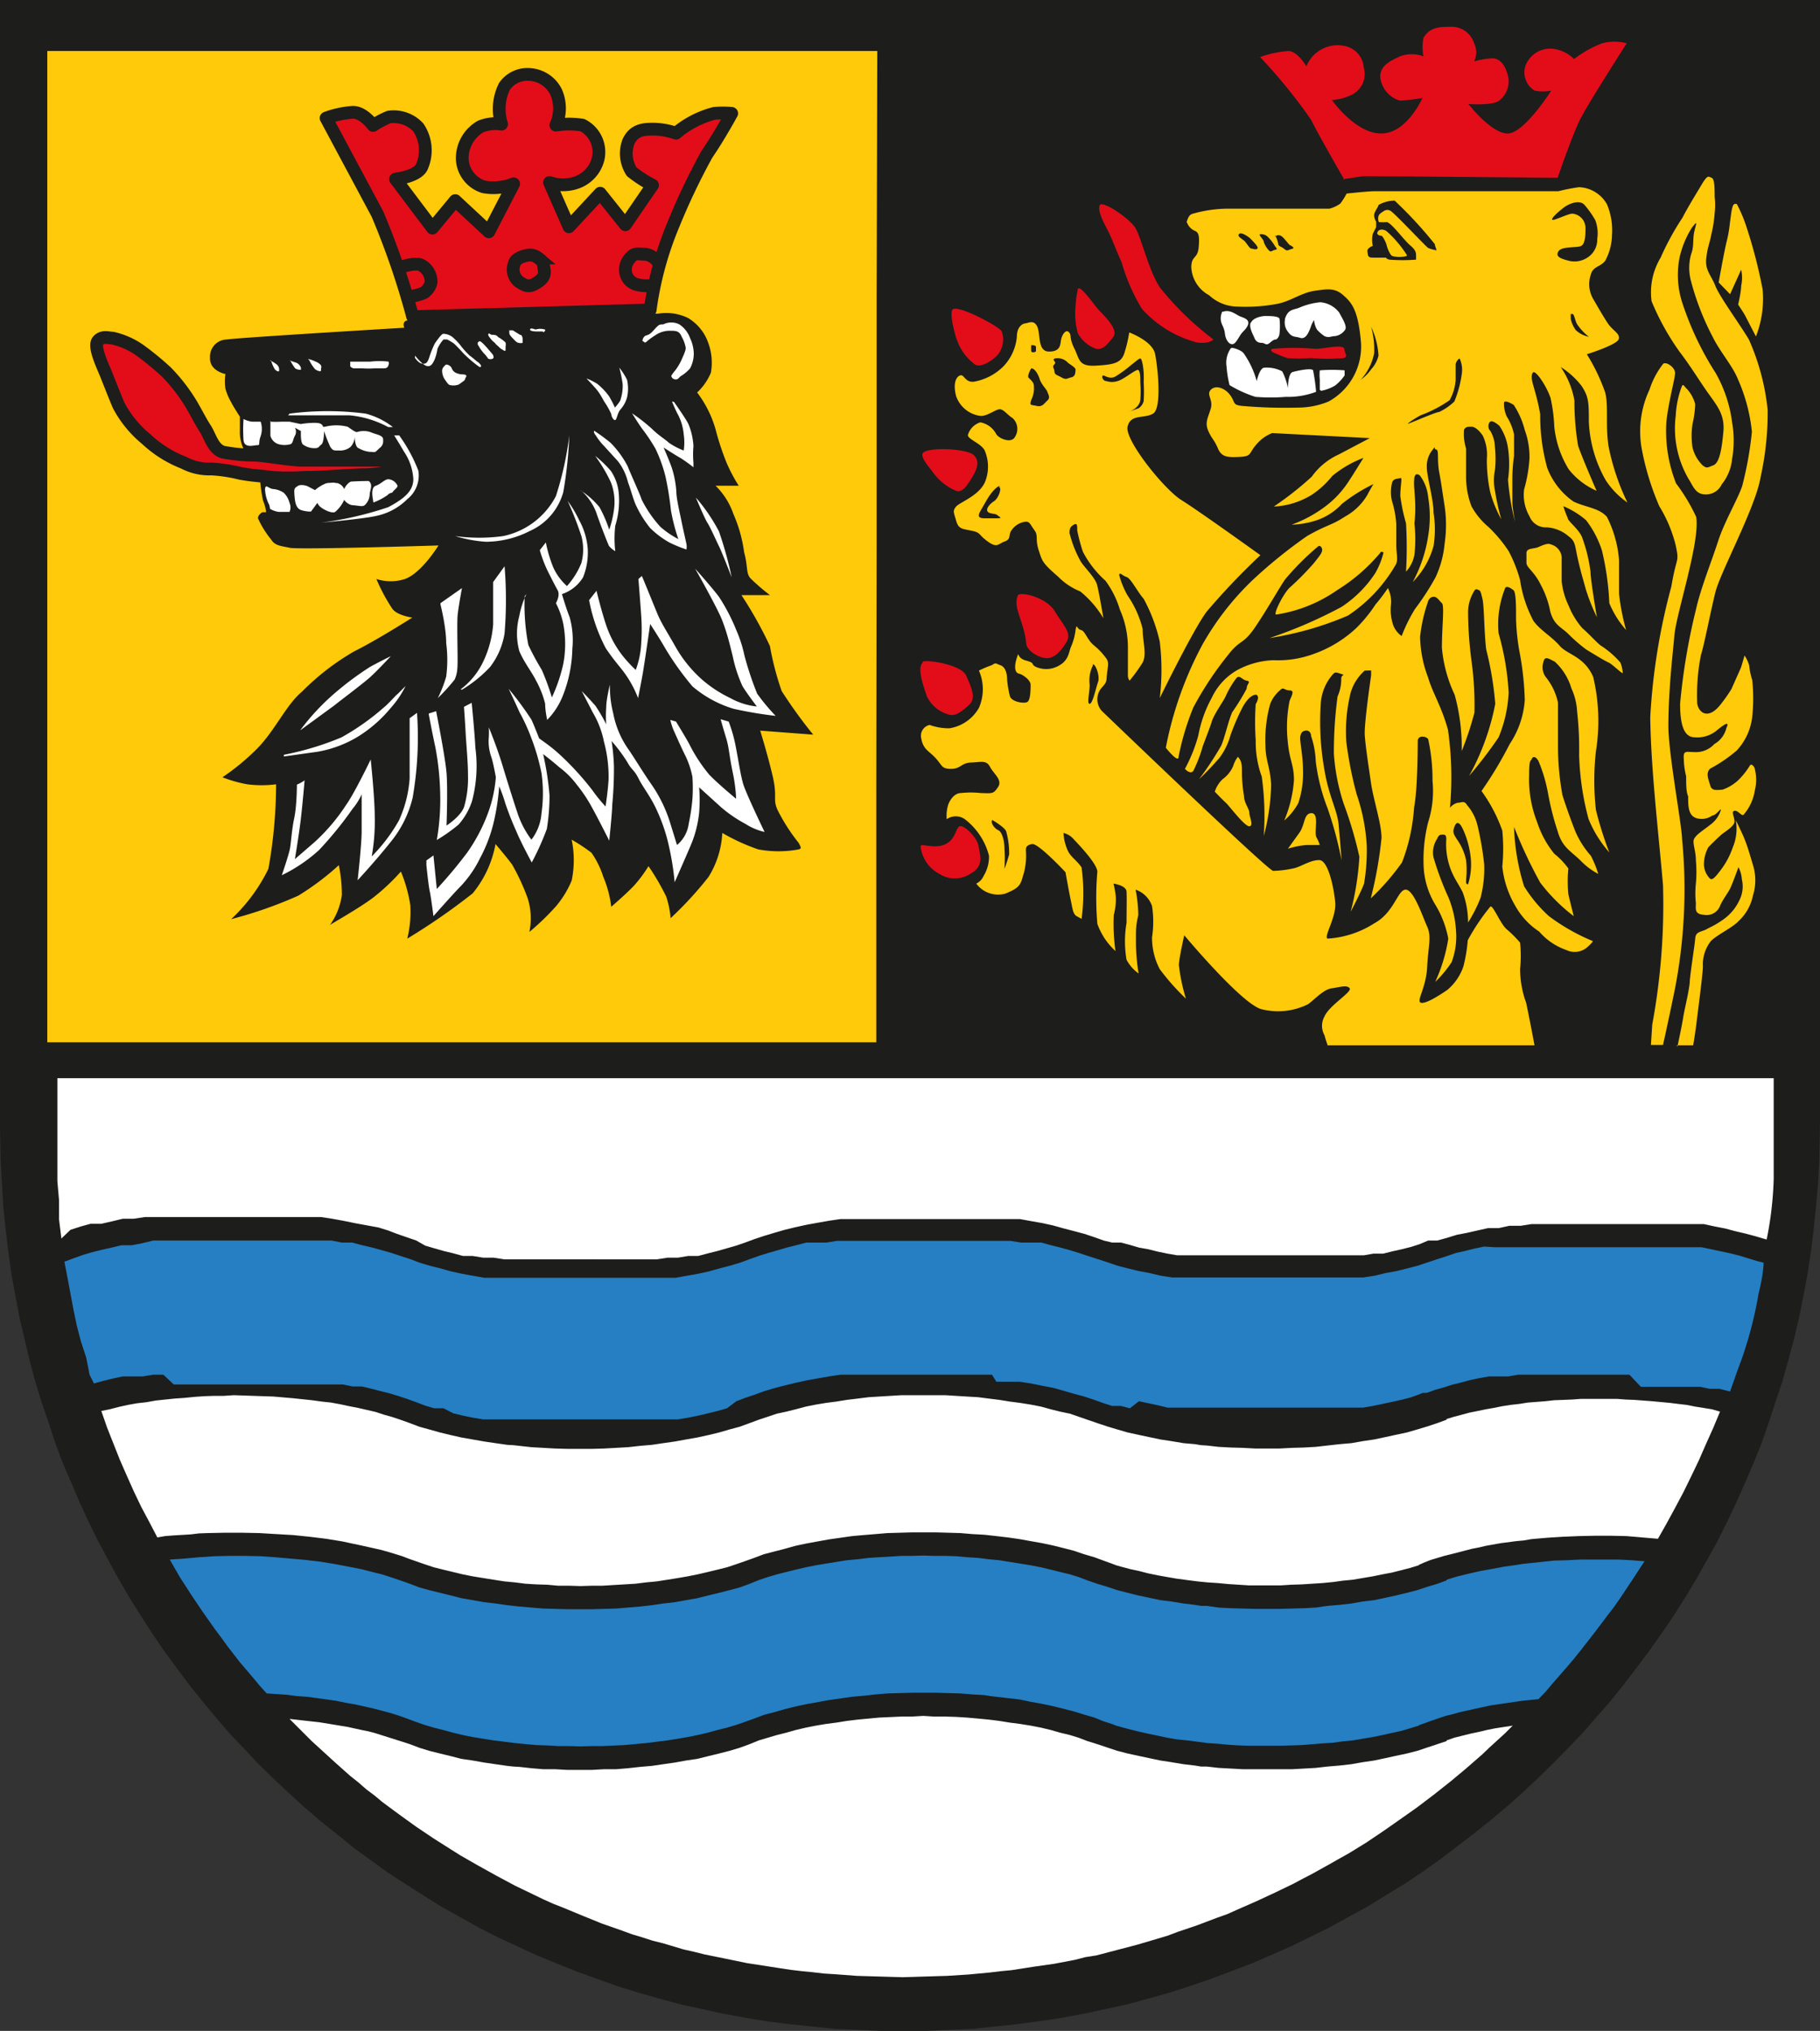
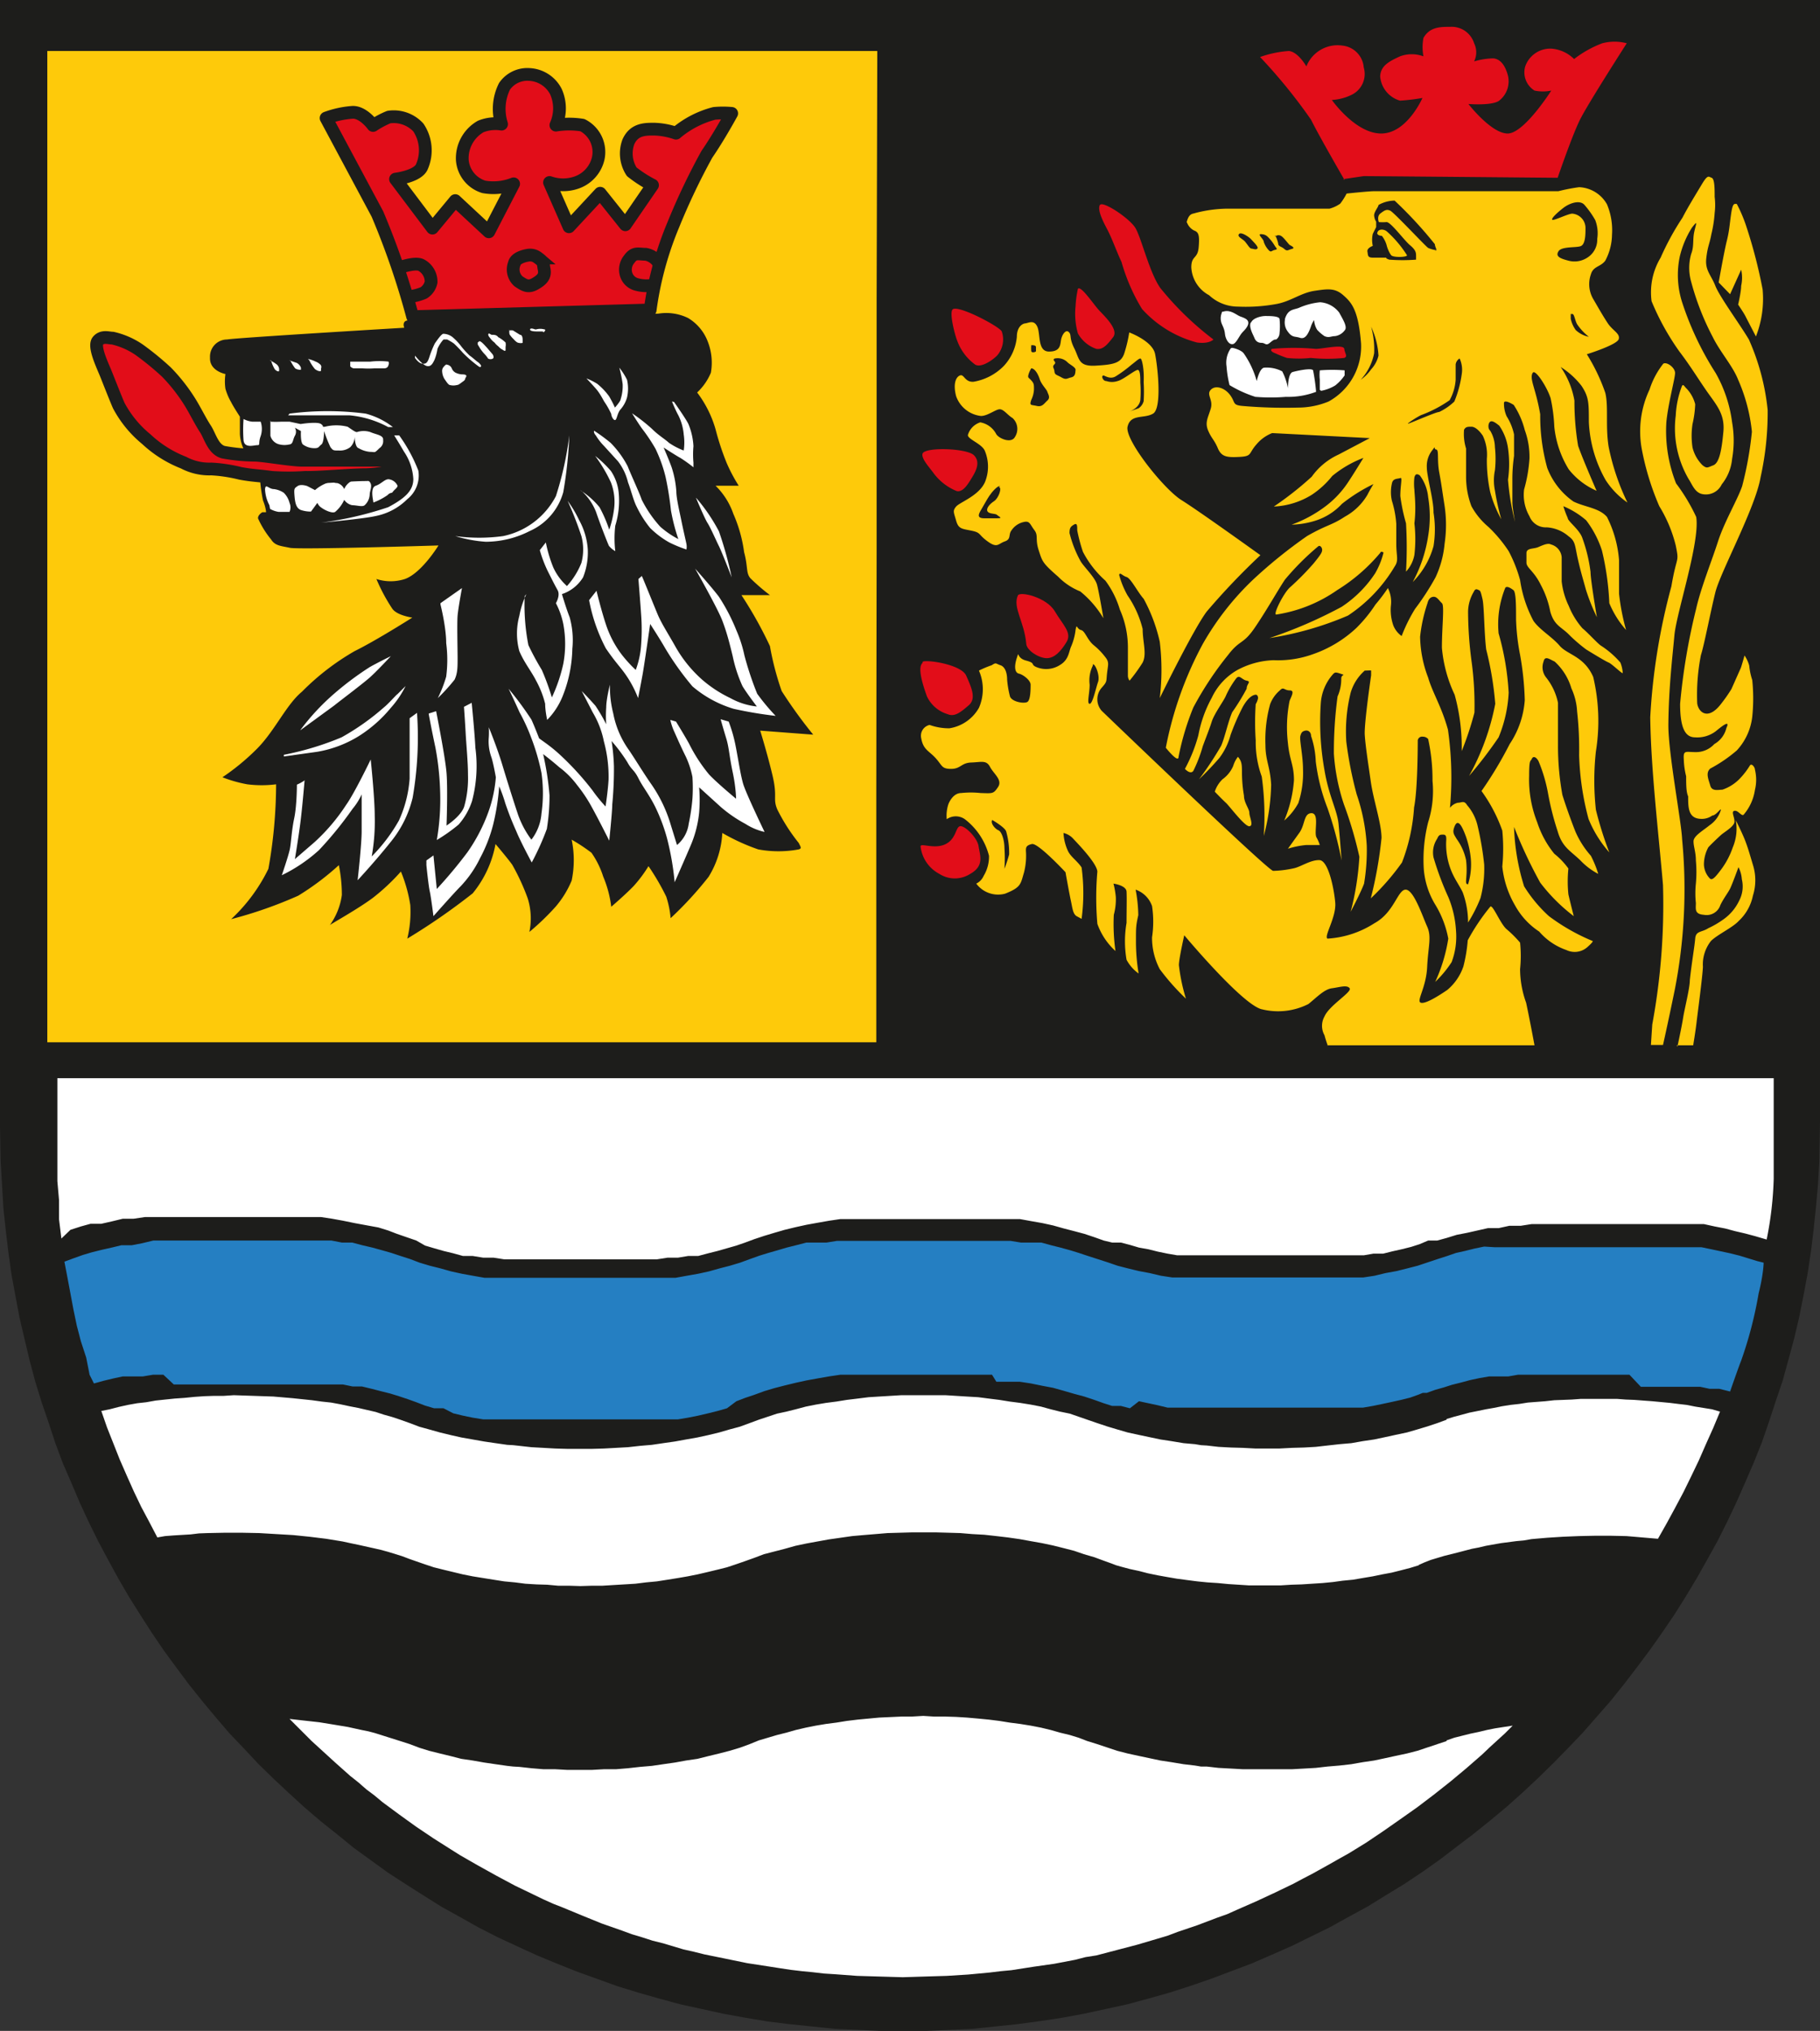
<svg xmlns="http://www.w3.org/2000/svg" viewBox="0 0 54.25 60.54">
  <rect x="0" y="0" width="54.25" height="60.54" fill="#333333" stroke="none" />
  <defs>
    <style>.cls-1,.cls-12,.cls-13{fill:none;}.cls-2{clip-path:url(#clip-path);}.cls-3,.cls-7{fill:#1d1d1b;}.cls-3,.cls-4,.cls-5,.cls-6,.cls-8,.cls-9{fill-rule:evenodd;}.cls-4{fill:#257fc2;}.cls-10,.cls-5{fill:#fff;}.cls-6{fill:#feca0a;}.cls-8{fill:#fdc901;}.cls-11,.cls-9{fill:#e20d19;}.cls-12,.cls-13{stroke:#1d1d1b;stroke-width:0.38px;}.cls-12{stroke-linecap:round;stroke-linejoin:round;}.cls-13{stroke-miterlimit:10;}</style>
    <clipPath id="clip-path" transform="translate(-1.43 -10.02)">
      <rect class="cls-1" width="56.92" height="80.55" />
    </clipPath>
  </defs>
  <title>Element 1</title>
  <g id="Ebene_2" data-name="Ebene 2">
    <g id="Ebene_1-2" data-name="Ebene 1">
      <g class="cls-2">
        <polygon class="cls-3" points="0 0 6.77 0 13.55 0 20.34 0 27.13 0 33.9 0 40.69 0 47.47 0 54.25 0 54.25 8.36 54.25 16.72 54.25 25.09 54.25 33.45 54.23 34.64 54.19 35.31 54.13 35.98 54.06 36.65 53.98 37.31 53.88 37.97 53.76 38.61 53.63 39.26 53.48 39.9 53.31 40.53 53.14 41.15 52.93 41.77 52.73 42.38 52.52 42.99 52.28 43.59 52.02 44.19 51.76 44.78 51.49 45.35 51.2 45.93 50.89 46.49 50.58 47.04 50.25 47.59 49.91 48.13 49.55 48.66 49.19 49.17 48.81 49.68 48.42 50.19 48.02 50.69 47.61 51.16 47.18 51.65 46.75 52.1 46.31 52.55 45.85 53 45.38 53.44 44.91 53.86 44.43 54.26 43.92 54.67 43.42 55.05 42.91 55.44 42.4 55.8 41.86 56.16 41.32 56.49 40.77 56.83 40.22 57.13 39.64 57.45 39.07 57.73 38.5 58.01 37.91 58.27 37.31 58.53 36.7 58.76 36.09 58.99 35.48 59.2 34.86 59.4 34.22 59.58 33.59 59.75 32.95 59.89 32.3 60.03 31.65 60.15 30.99 60.25 30.32 60.34 29.65 60.41 28.98 60.48 28.3 60.51 27.62 60.54 26.95 60.55 26.25 60.54 25.57 60.51 24.89 60.48 24.22 60.41 23.54 60.34 22.89 60.26 22.23 60.15 21.57 60.03 20.93 59.89 20.29 59.75 19.66 59.58 19.03 59.4 18.41 59.21 17.8 58.99 17.19 58.77 16.59 58.53 16.01 58.29 15.42 58.02 14.84 57.75 14.27 57.46 13.72 57.15 13.16 56.84 12.62 56.5 12.1 56.17 11.56 55.82 11.05 55.45 10.54 55.08 10.05 54.68 9.56 54.29 9.08 53.88 8.61 53.45 8.15 53.02 7.7 52.58 7.27 52.12 6.84 51.67 6.43 51.19 6.03 50.71 5.63 50.21 5.25 49.7 4.89 49.21 4.53 48.68 4.19 48.15 3.85 47.61 3.53 47.06 3.23 46.51 2.93 45.95 2.65 45.38 2.38 44.8 2.13 44.21 1.87 43.61 1.65 43.02 1.45 42.41 1.24 41.8 1.05 41.18 0.88 40.54 0.73 39.91 0.58 39.27 0.46 38.63 0.34 37.98 0.25 37.33 0.17 36.66 0.1 36 0.06 35.32 0.02 34.64 0 33.6 0 25.2 0 16.8 0 8.4 0 0" />
        <g class="cls-2">
          <path class="cls-4" d="M54,47.66s0,.32-.15.92a12,12,0,0,1-.52,2c-.07.17-.33.92-.33.92l-.32-.08-.29,0-.28-.06-.15,0-.14,0-.29,0-.3,0-.3,0-.29,0-.3,0L50,51H48.81l-.63,0-.3,0-.31,0-.3,0-.3,0-.29,0-.29.05-.29,0-.28,0-.29.05-.28.06-.26.07-.28.07-.25.08-.25.07-.25.09-.12,0-.12.05h0l-.25.09-.28.07-.27.06-.28.06-.29.06-.29.05-.29,0-.31,0-.3,0-.3,0-.62,0H38.36l-.31,0-.31,0-.31,0-.31,0-.31,0-.29,0-.29,0-.29-.07-.28-.06-.28-.06L35.11,52l-.27-.07-.13,0-.13,0-.25-.08-.28-.1-.3-.1-.3-.08-.31-.09-.32-.09-.32-.06-.34-.07-.33-.05-.35,0-.35,0L31,51l-.18,0-.35,0-.36,0H29.7l-.37,0h-.72l-.36,0h-.36l-.35,0-.36,0-.35,0-.35,0-.34.05-.34.06-.33.06-.32.07-.33.08-.31.08-.3.09-.3.11-.27.09-.26.1L23.1,52l-.28.08-.28.07-.3.07-.3.06-.3.05-.31,0-.32,0-.31,0-.33,0-.32,0-.66,0h-.33l-.33,0-.32,0h-.34l-.32,0h-.33l-.33,0-.31,0-.32,0-.32,0-.31,0-.31-.05-.29-.06-.29-.07L14.65,52,14.37,52l-.27-.08-.26-.1-.25-.09-.27-.09-.26-.08-.28-.07-.27-.07-.29-.07-.28,0-.29-.06-.31,0-.3,0-.31,0-.3,0-.33,0-.31,0H9.47l-.31,0H7.55l-.31,0-.32,0-.31,0L6.3,51l-.31,0-.3.05-.3,0-.3,0-.28.06-.29.07-.29.08L4.1,51,4,50.49,3.84,50l-.12-.46-.1-.48-.09-.48-.09-.48-.09-.47.27-.1.28-.1.27-.08.28-.07.31-.07.29-.07.31,0,.31-.06L6,47l.32,0,.33,0,.33,0,.33,0,.34,0H9.34l.34,0,.33,0,.32,0,.34,0L11,47l.31,0,.31.06.31,0,.3.08.3.07.29.08.28.08.27.09.28.09.29.11.3.09.32.08.32.09.32.07.33.06.34.06.35,0,.34,0,.19,0,.18,0,.35,0,.36,0H18l.36,0h.73l.36,0h.35l.36,0,.36,0,.35,0,.35,0,.35,0,.33-.06.34-.06.32-.07.32-.09.31-.08.3-.09.3-.11.28-.1.26-.08.28-.08.27-.08.28-.07.31-.08.29,0,.31,0,.31-.05.31,0,.32,0,.32,0,.33,0,.65,0h1.63l.33,0,.33,0,.31,0,.33,0,.31,0,.31.05.31,0,.3,0,.29.08.28.07.29.08.26.08.27.09.28.09.31.1.29.1.31.08.33.08.32.06.34.08.33.05.35,0,.35,0,.17,0h.17l.36,0,.36,0,.36,0h1.46l.36,0,.36,0,.34,0,.36,0,.35,0,.35,0,.33-.05.33-.08.33-.06.32-.08.31-.08.3-.1.3-.1.28-.09v0l.26-.09.27-.06.28-.07.29-.06L46,47.2l.29,0,.3,0,.3,0,.3,0,.32,0,.31,0h.32l.31,0H50l.32,0,.31,0,.31,0,.3,0,.31,0,.3,0,.3,0,.29.06.28.06.28.06.28.07.26.08.26.08Z" transform="translate(-1.43 -10.02)" />
          <polygon class="cls-5" points="45.09 51.44 44.86 51.67 44.63 51.88 44.4 52.09 44.18 52.3 43.71 52.71 43.23 53.11 42.75 53.49 42.25 53.87 41.74 54.23 41.24 54.58 40.72 54.93 40.2 55.25 39.93 55.4 39.65 55.56 39.11 55.86 38.84 56 38.56 56.15 38 56.42 37.44 56.68 36.87 56.93 36.58 57.06 36.27 57.17 35.69 57.39 35.1 57.59 34.81 57.7 34.51 57.79 33.9 57.97 33.29 58.13 32.68 58.29 32.36 58.34 32.05 58.42 31.42 58.54 30.79 58.63 30.15 58.73 29.83 58.76 29.5 58.8 29.18 58.83 28.86 58.86 28.22 58.9 27.88 58.91 27.55 58.92 26.91 58.94 26.23 58.92 25.55 58.9 24.88 58.85 24.56 58.83 24.22 58.79 23.91 58.76 23.57 58.72 23.24 58.67 22.92 58.62 22.27 58.52 21.64 58.39 21 58.26 20.68 58.18 20.37 58.11 19.77 57.93 19.45 57.85 19.14 57.75 18.84 57.66 18.54 57.55 17.94 57.34 17.35 57.1 16.77 56.86 16.49 56.75 16.2 56.62 15.91 56.48 15.62 56.34 15.35 56.21 15.07 56.06 14.79 55.91 14.52 55.76 14.25 55.61 13.97 55.45 13.71 55.3 13.44 55.13 12.92 54.8 12.4 54.45 12.15 54.27 11.9 54.09 11.4 53.72 11.16 53.52 10.92 53.34 10.68 53.13 10.44 52.94 9.98 52.53 9.52 52.11 9.29 51.9 9.07 51.68 8.85 51.46 8.63 51.24 9.07 51.29 9.52 51.34 9.95 51.41 10.37 51.48 10.78 51.57 10.98 51.61 11.17 51.66 11.55 51.78 11.93 51.9 12.21 51.99 12.5 52.1 12.79 52.19 13.11 52.27 13.44 52.35 13.75 52.43 14.09 52.48 14.43 52.54 14.77 52.59 15.12 52.64 15.3 52.66 15.48 52.67 15.84 52.71 16.2 52.74 16.55 52.74 16.91 52.76 17.27 52.76 17.64 52.76 18 52.74 18.36 52.74 18.72 52.71 19.08 52.67 19.43 52.64 19.77 52.59 20.12 52.54 20.45 52.48 20.79 52.43 21.11 52.35 21.44 52.27 21.75 52.19 22.05 52.1 22.35 51.99 22.62 51.88 22.89 51.8 23.16 51.72 23.44 51.65 23.72 51.57 24.02 51.5 24.32 51.44 24.62 51.39 24.93 51.35 25.24 51.3 25.57 51.26 25.89 51.23 26.21 51.2 26.87 51.17 27.18 51.17 27.52 51.15 27.84 51.17 28.18 51.17 28.5 51.18 28.82 51.2 29.16 51.23 29.47 51.26 29.79 51.3 30.1 51.35 30.41 51.39 30.72 51.44 31.03 51.5 31.32 51.57 31.6 51.65 31.89 51.72 32.15 51.8 32.41 51.9 32.7 51.99 33 52.09 33.3 52.19 33.61 52.27 33.93 52.34 34.26 52.41 34.59 52.48 34.92 52.53 35.28 52.59 35.62 52.63 35.8 52.66 35.97 52.66 36.32 52.7 36.69 52.72 37.05 52.74 37.42 52.74 37.78 52.74 38.13 52.74 38.51 52.74 38.87 52.72 39.22 52.7 39.57 52.66 39.93 52.63 40.28 52.59 40.62 52.53 40.96 52.48 41.29 52.41 41.61 52.34 41.94 52.27 42.25 52.19 42.55 52.09 42.85 51.99 43.12 51.9 43.12 51.88 43.35 51.8 43.59 51.74 43.83 51.68 44.07 51.63 44.32 51.57 44.57 51.52 45.09 51.44" />
-           <polygon class="cls-4" points="49.02 46.54 48.66 47.09 48.3 47.63 48.12 47.89 47.92 48.15 47.52 48.68 47.13 49.18 46.93 49.43 46.71 49.69 46.29 50.17 46.08 50.42 45.86 50.65 45.37 50.7 44.89 50.77 44.42 50.84 44.19 50.89 43.96 50.94 43.74 50.99 43.51 51.04 43.3 51.1 43.09 51.15 42.68 51.29 42.29 51.43 42.29 51.44 42.03 51.52 41.76 51.6 41.48 51.66 41.21 51.72 40.92 51.78 40.62 51.83 40.33 51.88 40.02 51.91 39.73 51.95 39.42 51.97 38.8 52.02 38.49 52.03 38.17 52.04 37.86 52.04 37.55 52.04 37.23 52.04 36.92 52.03 36.61 52.01 36.3 51.98 35.99 51.96 35.69 51.92 35.38 51.88 35.08 51.85 34.79 51.8 34.51 51.74 34.22 51.68 33.95 51.62 33.67 51.55 33.41 51.48 33.27 51.44 33.14 51.39 32.89 51.31 32.62 51.2 32.31 51.11 32.02 51.02 31.71 50.94 31.39 50.86 31.06 50.79 30.72 50.73 30.39 50.66 30.04 50.62 29.7 50.58 29.52 50.56 29.34 50.53 28.98 50.51 28.62 50.48 28.27 50.47 27.9 50.46 27.54 50.46 27.18 50.46 26.82 50.47 26.46 50.48 26.1 50.51 25.74 50.55 25.4 50.58 25.05 50.63 24.7 50.68 24.37 50.74 24.04 50.8 23.71 50.87 23.39 50.95 23.08 51.04 22.77 51.12 22.48 51.23 22.2 51.33 21.94 51.42 21.67 51.5 21.39 51.57 21.1 51.65 20.8 51.72 20.5 51.78 20.21 51.83 19.9 51.88 19.58 51.92 19.26 51.96 18.94 51.99 18.61 52.02 17.95 52.05 17.63 52.05 17.3 52.06 16.98 52.05 16.64 52.05 16.31 52.03 15.99 52.02 15.66 51.99 15.35 51.96 15.03 51.92 14.71 51.88 14.4 51.83 14.09 51.78 13.79 51.72 13.5 51.65 13.21 51.57 12.93 51.5 12.66 51.42 12.4 51.33 12.16 51.24 11.91 51.15 11.66 51.07 11.4 51 11.13 50.93 10.87 50.87 10.6 50.81 10.31 50.76 10.02 50.7 9.74 50.66 9.45 50.62 9.15 50.58 8.85 50.56 8.55 50.52 7.95 50.48 7.75 50.26 7.55 50.02 7.15 49.55 6.77 49.06 6.59 48.81 6.41 48.57 6.05 48.06 5.7 47.54 5.54 47.29 5.37 47.03 5.06 46.49 5.5 46.46 5.94 46.42 6.4 46.39 6.85 46.38 7.3 46.38 7.76 46.39 8.2 46.42 8.65 46.46 8.88 46.48 9.1 46.5 9.53 46.55 9.96 46.62 10.38 46.7 10.79 46.78 10.98 46.83 11.18 46.88 11.38 46.93 11.57 46.99 11.93 47.11 12.21 47.21 12.5 47.32 12.79 47.4 13.11 47.48 13.44 47.56 13.75 47.64 14.09 47.7 14.43 47.76 14.77 47.8 15.12 47.85 15.3 47.87 15.48 47.89 15.84 47.92 16.2 47.95 16.55 47.96 16.91 47.97 17.27 47.97 17.64 47.97 18 47.96 18.36 47.95 18.72 47.92 19.08 47.89 19.43 47.85 19.77 47.8 20.12 47.76 20.45 47.7 20.79 47.64 21.11 47.56 21.44 47.48 21.75 47.4 22.05 47.32 22.35 47.21 22.62 47.1 22.89 47.01 23.16 46.93 23.44 46.86 23.72 46.79 24.02 46.72 24.32 46.66 24.62 46.61 24.93 46.56 25.24 46.51 25.57 46.48 25.89 46.44 26.21 46.42 26.87 46.38 27.18 46.38 27.52 46.37 27.84 46.38 28.18 46.38 28.5 46.39 28.82 46.42 29.16 46.44 29.47 46.48 29.79 46.51 30.1 46.56 30.41 46.61 30.72 46.66 31.03 46.72 31.32 46.79 31.6 46.86 31.89 46.93 32.15 47.01 32.41 47.11 32.7 47.21 33 47.3 33.3 47.4 33.61 47.48 33.93 47.56 34.26 47.63 34.59 47.7 34.92 47.74 35.28 47.8 35.62 47.84 35.8 47.87 35.97 47.87 36.32 47.92 36.69 47.94 37.05 47.95 37.42 47.96 37.78 47.96 38.13 47.96 38.51 47.95 38.87 47.94 39.22 47.92 39.57 47.87 39.93 47.84 40.28 47.8 40.62 47.74 40.96 47.7 41.29 47.63 41.61 47.56 41.94 47.48 42.25 47.4 42.55 47.3 42.85 47.21 43.12 47.11 43.12 47.09 43.45 46.99 43.78 46.91 44.13 46.83 44.47 46.77 44.84 46.7 45.2 46.65 45.38 46.62 45.57 46.6 45.95 46.56 46.32 46.52 46.7 46.51 47.1 46.49 47.48 46.49 47.86 46.49 48.25 46.49 48.64 46.51 49.02 46.54" />
          <polygon class="cls-5" points="51.27 42.08 51.07 42.56 50.85 43.05 50.64 43.53 50.41 44.01 50.18 44.48 49.93 44.95 49.68 45.41 49.42 45.87 48.95 45.83 48.72 45.81 48.48 45.79 48.01 45.78 47.54 45.78 47.06 45.79 46.58 45.81 46.11 45.84 45.65 45.88 45.42 45.92 45.2 45.94 44.74 46 44.29 46.08 44.08 46.13 43.87 46.17 43.45 46.28 43.05 46.38 42.65 46.5 42.47 46.57 42.29 46.65 42.29 46.66 42.03 46.74 41.76 46.81 41.48 46.88 41.21 46.93 40.92 46.99 40.62 47.04 40.33 47.09 40.02 47.12 39.73 47.16 39.42 47.19 38.8 47.23 38.49 47.24 38.17 47.26 37.86 47.26 37.55 47.26 37.23 47.26 36.92 47.24 36.61 47.22 36.3 47.19 35.99 47.17 35.69 47.14 35.38 47.1 35.08 47.06 34.79 47.01 34.51 46.96 34.22 46.9 33.95 46.83 33.67 46.77 33.41 46.7 33.27 46.66 33.14 46.61 32.89 46.52 32.62 46.42 32.31 46.33 32.02 46.23 31.71 46.15 31.39 46.07 31.06 46 30.72 45.94 30.39 45.88 30.04 45.83 29.7 45.79 29.52 45.77 29.34 45.75 28.98 45.73 28.62 45.7 28.27 45.69 27.9 45.68 27.54 45.68 27.18 45.68 26.82 45.69 26.46 45.7 26.1 45.73 25.74 45.76 25.4 45.79 25.05 45.84 24.7 45.89 24.37 45.95 24.04 46.01 23.71 46.08 23.39 46.17 23.08 46.25 22.77 46.33 22.48 46.44 22.2 46.54 21.94 46.63 21.67 46.72 21.39 46.79 21.1 46.86 20.8 46.93 20.5 46.99 20.21 47.04 19.9 47.09 19.58 47.14 19.26 47.17 18.94 47.21 18.61 47.23 17.95 47.27 17.63 47.27 17.3 47.28 16.98 47.27 16.64 47.27 16.31 47.24 15.99 47.23 15.66 47.21 15.35 47.17 15.03 47.14 14.71 47.09 14.4 47.04 14.09 46.99 13.79 46.93 13.5 46.86 13.21 46.79 12.93 46.72 12.66 46.63 12.4 46.54 12.2 46.47 11.99 46.39 11.57 46.26 11.35 46.2 11.13 46.15 10.68 46.05 10.44 46 10.21 45.95 9.72 45.87 9.23 45.81 8.74 45.76 8.23 45.73 7.72 45.7 7.21 45.69 6.7 45.69 6.2 45.7 5.93 45.71 5.68 45.74 5.18 45.77 4.92 45.79 4.69 45.83 4.45 45.37 4.21 44.92 3.99 44.46 3.78 43.99 3.57 43.51 3.38 43.03 3.19 42.55 3.02 42.06 3.27 42.01 3.54 41.94 3.81 41.88 4.09 41.83 4.36 41.8 4.64 41.75 4.92 41.72 5.21 41.69 5.5 41.67 5.8 41.64 6.09 41.62 6.38 41.61 6.67 41.61 6.97 41.59 7.56 41.61 8.15 41.63 8.73 41.68 9.3 41.74 9.59 41.78 9.87 41.81 10.14 41.86 10.42 41.92 10.68 41.97 10.94 42.03 11.2 42.09 11.44 42.17 11.69 42.24 11.93 42.32 12.21 42.42 12.5 42.53 12.79 42.61 13.11 42.7 13.44 42.78 13.75 42.85 14.09 42.91 14.43 42.97 14.77 43.02 15.12 43.07 15.3 43.08 15.48 43.1 15.84 43.14 16.2 43.16 16.55 43.18 16.91 43.19 17.27 43.19 17.64 43.19 18 43.18 18.36 43.16 18.72 43.14 19.08 43.1 19.43 43.07 19.77 43.02 20.12 42.97 20.45 42.91 20.79 42.85 21.11 42.78 21.44 42.7 21.75 42.61 22.05 42.53 22.35 42.42 22.62 42.32 22.89 42.23 23.16 42.14 23.44 42.08 23.72 42.01 24.02 41.93 24.32 41.87 24.62 41.82 24.93 41.78 25.24 41.73 25.57 41.69 25.89 41.65 26.21 41.63 26.87 41.59 27.18 41.59 27.52 41.59 27.84 41.59 28.18 41.59 28.5 41.61 28.82 41.63 29.16 41.65 29.47 41.69 29.79 41.73 30.1 41.78 30.41 41.82 30.72 41.87 31.03 41.93 31.32 42.01 31.6 42.08 31.89 42.14 32.15 42.23 32.41 42.32 32.7 42.42 33 42.52 33.3 42.61 33.61 42.7 33.93 42.77 34.26 42.84 34.59 42.91 34.92 42.96 35.28 43.02 35.62 43.05 35.8 43.08 35.97 43.09 36.32 43.13 36.69 43.15 37.05 43.16 37.42 43.18 37.78 43.18 38.13 43.18 38.51 43.16 38.87 43.15 39.22 43.13 39.57 43.09 39.93 43.05 40.28 43.02 40.62 42.96 40.96 42.91 41.29 42.84 41.61 42.77 41.94 42.7 42.25 42.61 42.55 42.52 42.85 42.42 43.12 42.32 43.12 42.3 43.35 42.23 43.58 42.17 43.8 42.11 44.05 42.06 44.29 42.01 44.52 41.97 44.77 41.92 45.02 41.88 45.29 41.85 45.54 41.81 45.8 41.79 46.06 41.77 46.33 41.74 46.59 41.73 46.85 41.72 47.12 41.7 47.39 41.7 47.66 41.7 48.2 41.7 48.46 41.72 48.72 41.73 48.98 41.75 49.25 41.77 49.78 41.82 50.02 41.85 50.28 41.88 50.53 41.93 50.78 41.97 51.03 42.01 51.27 42.08" />
          <path class="cls-5" d="M3.26,46.94l-.07-.57,0-.57-.05-.57V44.16l0-.81V42.16H54.3s0,2.44,0,3a10.49,10.49,0,0,1-.21,1.81l-.34-.1-.3-.08-.3-.07-.3-.08-.31-.06-.32-.07-.32,0-.33,0-.33,0-.33,0-.36,0h-.33l-.35,0H48.11l-.34,0-.34,0-.35,0-.32.05-.34,0-.32.07-.32,0-.31.07-.31.07-.31.06-.29.09-.29.08L44,47l-.26.11h0l-.25.08-.28.07-.27.06-.28.07-.29,0-.29.05-.29,0-.31,0-.3,0-.3,0-.62,0-.31,0H38.36l-.31,0-.31,0-.31,0-.31,0-.31,0-.29,0-.29-.05-.29-.06-.28-.07-.28-.05-.27-.08-.27-.07-.13,0-.13,0L34.33,47l-.28-.1-.3-.1-.3-.08-.31-.08-.32-.09-.32-.07-.34-.06-.33-.06-.35,0-.35,0-.18,0-.18,0-.35,0-.36,0H29.7l-.37,0h-.72l-.36,0h-.36l-.35,0-.36,0-.35,0-.35,0-.34.05-.34.06-.33.06-.32.07-.33.08-.31.09-.3.09-.3.1-.27.1-.26.09-.28.08-.28.08-.28.07-.3.08-.3,0-.3.05-.31,0-.32.05-.31,0-.33,0-.32,0-.66,0H18.07l-.32,0-.33,0-.33,0-.31,0-.32,0-.32-.05-.31,0-.31-.05-.29,0-.29-.08-.29-.07-.28-.08-.27-.08L13.84,47l-.29-.1-.29-.1L13,46.7l-.29-.09-.33-.06L12,46.48l-.34-.07-.33-.06L11,46.3l-.35,0h-.17l-.18,0-.34,0-.36,0H7.84l-.35,0H7.13l-.34,0-.34,0-.36,0-.34,0-.34.05-.32,0-.33.08-.31.07-.16,0-.16,0-.29.08-.31.1Z" transform="translate(-1.43 -10.02)" />
          <polygon class="cls-6" points="1.41 1.52 1.41 8.9 1.41 16.3 1.41 23.68 1.41 31.07 7.58 31.07 13.76 31.07 19.93 31.07 26.12 31.07 26.12 23.68 26.13 16.3 26.13 8.9 26.15 1.52 19.96 1.52 13.77 1.52 7.58 1.52 1.41 1.52" />
          <path class="cls-7" d="M13.91,19.5l7.14-.13a1.48,1.48,0,0,1,.89.13,1.39,1.39,0,0,1,.59.71,1.72,1.72,0,0,1,.09.92,1.7,1.7,0,0,1-.41.59,3.32,3.32,0,0,1,.55,1.1,7.84,7.84,0,0,0,.33,1,4.88,4.88,0,0,0,.36.68h-.69a2.16,2.16,0,0,1,.53.84,4.19,4.19,0,0,1,.32,1.14c.12.44.05.62.19.78a6,6,0,0,0,.58.5h-.85a12,12,0,0,1,.85,1.52,8.55,8.55,0,0,0,.35,1.34,14.1,14.1,0,0,0,.94,1.3l-1.58-.12s.22.71.37,1.35,0,.67.14,1a5.46,5.46,0,0,0,.64,1c.05.11.1.16,0,.19a3.31,3.31,0,0,1-1.21,0,6.1,6.1,0,0,1-1.07-.49,2.74,2.74,0,0,1-.41,1.31,10.83,10.83,0,0,1-1.13,1.23,2.88,2.88,0,0,0-.13-.64,7.18,7.18,0,0,0-.53-.91,4,4,0,0,1-.44.59c-.26.27-.67.62-.67.62a3.36,3.36,0,0,0-.24-.9,2.62,2.62,0,0,0-.35-.71,5.31,5.31,0,0,0-.59-.39,3,3,0,0,1,0,1.22,2.92,2.92,0,0,1-.48.78,7.45,7.45,0,0,1-.78.75,2,2,0,0,0-.05-1,6.53,6.53,0,0,0-.46-1c-.11-.16-.5-.62-.5-.62a3.23,3.23,0,0,1-.68,1.47A19,19,0,0,1,13.57,38a3.35,3.35,0,0,0,.09-1A4.39,4.39,0,0,0,13.38,36a6.2,6.2,0,0,1-.83.78c-.45.34-1.34.83-1.29.82a2,2,0,0,0,.36-.9,4.44,4.44,0,0,0-.09-.89,7.91,7.91,0,0,1-1.21.91,12.85,12.85,0,0,1-2,.7,5.09,5.09,0,0,0,1.11-1.5,14.44,14.44,0,0,0,.23-2.52,3.45,3.45,0,0,1-.86,0,4,4,0,0,1-.74-.21,6.86,6.86,0,0,0,1.06-.88c.52-.54.85-1.29,1.31-1.67A7.35,7.35,0,0,1,12,29.43c.65-.32,1.72-1,1.72-1s-.46-.06-.6-.27a5.31,5.31,0,0,1-.47-.88,1.38,1.38,0,0,0,.85,0c.5-.18,1-1,1-1s-4.15.13-4.43.07-.44-.06-.56-.25a2.78,2.78,0,0,1-.39-.63c0-.11.13-.18.13-.18l.11,0s0-.13-.09-.35a4.66,4.66,0,0,1-.09-.66l-.49-.88a1.22,1.22,0,0,1-.11-.45c0-.23,0-.51,0-.51s-.19-.29-.26-.43a1.78,1.78,0,0,1-.17-.4,1.48,1.48,0,0,1,0-.44s-.48-.09-.46-.49a.51.51,0,0,1,.51-.54c.25-.05,5.28-.35,5.28-.35s-.07-.16.06-.21a2.17,2.17,0,0,1,.34-.06" transform="translate(-1.43 -10.02)" />
          <path class="cls-6" d="M50.68,40.56A19.62,19.62,0,0,0,51,36.4c-.13-1.52-.36-3.44-.38-5a18.75,18.75,0,0,1,.63-3.9c.16-.95.24-.68.13-1.22a4.12,4.12,0,0,0-.49-1.17,8,8,0,0,1-.52-1.69,2.92,2.92,0,0,1,.23-1.79,2.43,2.43,0,0,1,.41-.77c.11-.06.35.12.35.28s-.21.92-.26,1.47a4.25,4.25,0,0,0,.29,1.82,5.54,5.54,0,0,1,.6,1c.12.74-.59,2.86-.65,3.53s-.17,1.55-.18,2.68c0,.85.39,2.88.41,3.4a15.61,15.61,0,0,1-.22,4.49c-.22,1.07-.35,1.64-.35,1.64h-.36Z" transform="translate(-1.43 -10.02)" />
          <path class="cls-6" d="M51.41,41.18h.49s.07-.42.1-.68.18-1.38.19-1.66a1.13,1.13,0,0,1,.24-.77c.19-.19.65-.4.83-.6a1.41,1.41,0,0,0,.42-.75,1.52,1.52,0,0,0,0-.92c-.11-.37-.15-.51-.23-.72s-.28-.61-.28-.61a1.43,1.43,0,0,1-.09.81,2.38,2.38,0,0,1-.34.65c-.18.24-.27.34-.34.28a.63.63,0,0,1-.18-.42,1.08,1.08,0,0,1,.13-.51c.06-.07.28-.28.38-.37s.39-.25.4-.39-.11-.31,0-.33.2.16.27.12a1.46,1.46,0,0,0,.34-.74,1.28,1.28,0,0,0,0-.61c0-.07-.1-.2-.15-.12a2.24,2.24,0,0,1-.33.42,1.29,1.29,0,0,1-.49.3c-.11,0-.31.06-.36-.12s-.15-.38,0-.51a4.27,4.27,0,0,0,.79-.54,1.77,1.77,0,0,0,.46-1,5.3,5.3,0,0,0,0-1.1,2,2,0,0,1-.09-.43,1,1,0,0,0-.14-.3s-.08.29-.11.37l-.28.63a4.5,4.5,0,0,1-.3.43c-.39.52-.68.27-.72,0a6.13,6.13,0,0,1,.11-1.44c.1-.31.28-1.26.43-1.87s1.2-2.53,1.35-3.44a8.9,8.9,0,0,0,.21-2,6.87,6.87,0,0,0-.56-2.1c-.28-.47-.87-1.27-1-1.6s-.31-.46-.27-.82.1-.43.15-.71a3.74,3.74,0,0,0,.1-.64,1.91,1.91,0,0,0,0-.48c0-.24,0-.54-.09-.57s-.11-.11-.29.19-.42.69-.58,1a7.93,7.93,0,0,0-.65,1.19A2,2,0,0,0,50.66,19a7.5,7.5,0,0,0,.83,1.5c.32.42.51.74.8,1.16s.56.69.51,1.23-.12.93-.3,1-.19.1-.32,0a1.12,1.12,0,0,1-.3-.53,2.32,2.32,0,0,1,0-.7,3.08,3.08,0,0,0,.08-.59,1.06,1.06,0,0,0-.25-.46c-.07-.06-.11-.17-.15-.07a2.83,2.83,0,0,0-.18.87,3,3,0,0,0,.39,1.9c.1.15.18.4.41.44a.52.52,0,0,0,.57-.29,1.42,1.42,0,0,0,.31-.76,3.16,3.16,0,0,0,0-1.09,4,4,0,0,0-.49-1.47,9.14,9.14,0,0,1-1-2.11,2.67,2.67,0,0,1-.07-1.36,2.83,2.83,0,0,1,.36-.86c.2-.26.12-.11.07.13s0,.42-.09.65a1.51,1.51,0,0,0,0,.83,7.87,7.87,0,0,0,.64,1.64c.22.45.6.87.76,1.28a5.11,5.11,0,0,1,.41,1.55,10.49,10.49,0,0,1-.29,1.62c-.13.39-.53,1.06-.72,1.65s-.51,1.38-.65,2A18.78,18.78,0,0,0,51.51,31c0,.78.18,1,.45,1a.91.91,0,0,0,.61-.18c.16-.13.45-.37.32-.1a.75.75,0,0,1-.36.48.74.74,0,0,1-.57.24c-.28,0-.36-.07-.34.22a2.32,2.32,0,0,0,.07.5c0,.23,0,.47.06.6,0,.33,0,.66.38.67a.53.53,0,0,0,.34-.1c.12,0,.28-.27.25-.15a.85.85,0,0,1-.33.44c-.21.17-.48.32-.48.48s.07.32.07.57a3.77,3.77,0,0,1,0,.69,2.79,2.79,0,0,0,0,.58c0,.17-.05.33.24.35a.43.43,0,0,0,.49-.29c.09-.19.23-.37.29-.49s.25-.64.25-.64a.93.93,0,0,1,.1.36.91.91,0,0,1-.08.64,1.43,1.43,0,0,1-.46.55,2.75,2.75,0,0,1-.46.27c-.2.13-.37.07-.39.31s-.11.76-.16,1.24c0,.24-.16.86-.2,1.12s-.17.86-.17.86" transform="translate(-1.43 -10.02)" />
          <path class="cls-6" d="M53,18.79l.33-.73a1.09,1.09,0,0,1,0,.48c0,.18-.09.56-.09.56s.17.25.22.35.31.6.31.6a3.07,3.07,0,0,0,.2-1.4,14.84,14.84,0,0,0-.47-1.83,4.36,4.36,0,0,0-.3-.72c-.07,0-.12-.05-.17.3s-.05.49-.13.81-.24,1.23-.24,1.23Z" transform="translate(-1.43 -10.02)" />
          <path class="cls-6" d="M36.8,16.65c.07-.28.18-.25.26-.28a3.89,3.89,0,0,1,1-.13h3a1,1,0,0,0,.32-.15,2,2,0,0,0,.19-.3s.65-.07.82-.07l5.49,0a5.59,5.59,0,0,1,.62-.12,1,1,0,0,1,.83.51,2,2,0,0,1,.15.91,1.69,1.69,0,0,1-.2.77c-.14.19-.36.16-.43.41a.88.88,0,0,0,.08.75c.18.31.27.47.42.7s.38.31.33.48-.95.45-.95.45a5.62,5.62,0,0,1,.55,1.15c.1.4,0,1,.1,1.61A6.93,6.93,0,0,0,49.94,25a2.38,2.38,0,0,1-.65-.67,3.84,3.84,0,0,1-.5-1.74c0-.56,0-.74-.22-1.07a2.39,2.39,0,0,0-.62-.56,2.52,2.52,0,0,1,.41,1,7.93,7.93,0,0,0,.11,1.35c.13.38.55,1.34.55,1.34a2.15,2.15,0,0,1-.83-.64,3,3,0,0,1-.43-1.27,4.89,4.89,0,0,0-.11-.85c-.1-.32-.45-.87-.53-.76s0,.32.05.51a6.26,6.26,0,0,1,.17.73,5.82,5.82,0,0,0,.21,1.6,2.17,2.17,0,0,0,.78,1c.35.17.77.19,1,.46a3.44,3.44,0,0,1,.36,1.29c0,.24,0,.59,0,1a6.61,6.61,0,0,0,.21,1.08A2.84,2.84,0,0,1,49.4,28a8.18,8.18,0,0,0-.22-1.57,3,3,0,0,0-.47-.9,2.51,2.51,0,0,0-.68-.42,2.87,2.87,0,0,0,.13.35c0,.1.36.35.44.61a4.6,4.6,0,0,1,.24,1c0,.24.19,1.35.19,1.35a6.15,6.15,0,0,1-.33-.83c-.08-.3-.13-.44-.23-.87s-.07-.56-.28-.71a1.09,1.09,0,0,0-.66-.27.52.52,0,0,1-.51-.33,1.28,1.28,0,0,1-.16-.8,4.37,4.37,0,0,0,.16-.92,2.34,2.34,0,0,0-.14-.85,2.46,2.46,0,0,0-.33-.75c-.08-.05-.28-.16-.29-.06a.92.92,0,0,0,.08.4,1.65,1.65,0,0,1,.22.54c0,.17,0,.4,0,.64a4.9,4.9,0,0,0-.05.7c0,.29,0,.51,0,.68s.08.59.08.59a7.47,7.47,0,0,1-.21-1.26,3.32,3.32,0,0,0,0-.94,1.56,1.56,0,0,0-.26-.67c-.11-.09-.21-.16-.27-.12s-.08.2,0,.27a1,1,0,0,1,.14.49,3.18,3.18,0,0,1,0,.69,1.5,1.5,0,0,0,0,.6,7.31,7.31,0,0,0,.19.86,3.63,3.63,0,0,1-.33-.81,4.47,4.47,0,0,1-.1-1,1.33,1.33,0,0,0-.12-.68c-.1-.15-.23-.27-.34-.27s-.17,0-.22.09a1.46,1.46,0,0,0,.06.56c0,.18,0,.56,0,.85a2.49,2.49,0,0,0,.16.87,2.17,2.17,0,0,0,.51.62,4.1,4.1,0,0,1,.6.72,4.2,4.2,0,0,1,.34.86,3.72,3.72,0,0,0,.4,1.22c.19.27.55.47.78.74s.73.31,1,.93A5.71,5.71,0,0,1,49,32.42a8,8,0,0,0,0,1.74,10.52,10.52,0,0,0,.4,1.27,3.44,3.44,0,0,1-.62-1,8.23,8.23,0,0,1-.28-1.9,10,10,0,0,0-.06-1.3,1.87,1.87,0,0,0-.17-.69,1.75,1.75,0,0,0-.5-.8c-.14-.06-.29-.19-.33,0a.49.49,0,0,0,.08.48,1.78,1.78,0,0,1,.35.75c0,.24,0,1,0,1.23A8.22,8.22,0,0,0,48,33.71c.08.27.27.8.39,1.1a2.72,2.72,0,0,0,.46.72,3.18,3.18,0,0,1,.22.54,2,2,0,0,1-.53-.4c-.31-.3-.54-.39-.68-.87a8.31,8.31,0,0,1-.29-1.15,4.64,4.64,0,0,0-.28-.94c-.07-.13-.16-.16-.2-.07s-.08,0-.08.5a3.46,3.46,0,0,0,.24,1.39,2.91,2.91,0,0,0,.51.94,2.23,2.23,0,0,1,.42.44,3.78,3.78,0,0,0,0,.77c.05.22.16.65.16.65a5.2,5.2,0,0,1-1-1,14.06,14.06,0,0,1-.78-1.66,6.58,6.58,0,0,0,.3,1.77,4.15,4.15,0,0,0,.74.89,6,6,0,0,0,1.3.74s.05,0-.14.17a.57.57,0,0,1-.64.1,1.89,1.89,0,0,1-.81-.55,2.19,2.19,0,0,1-.72-.78,2.89,2.89,0,0,1-.38-1.16,5.47,5.47,0,0,0,0-1.07,4.62,4.62,0,0,0-.62-1.18,11.71,11.71,0,0,0,.84-1.4,2.69,2.69,0,0,0,.45-1.31,8.93,8.93,0,0,0-.14-1.35,6.41,6.41,0,0,1-.12-1.06c0-.4,0-.81-.08-.87s-.19-.13-.24-.07a2.89,2.89,0,0,0-.2,1.36,8,8,0,0,1,.3,1.77A4,4,0,0,1,46.1,32a12.91,12.91,0,0,1-.88,1.15A7.23,7.23,0,0,0,46,31a9.71,9.71,0,0,0-.27-1.62c-.06-.48-.06-1.29-.11-1.5s-.06-.25-.11-.27-.1-.06-.15.05a1.2,1.2,0,0,0-.17.58,11.51,11.51,0,0,0,.11,1.54,9.62,9.62,0,0,1,.08,1.48A9.22,9.22,0,0,1,45,32.41a5.9,5.9,0,0,0-.21-1.68,4.1,4.1,0,0,1-.38-1.4c0-.64.08-1.26,0-1.33s-.14-.19-.24-.19-.16.07-.19.19a4.68,4.68,0,0,0-.22,1A3.56,3.56,0,0,0,44,30.22c.13.45.4.86.59,1.55a10,10,0,0,1,.06,2.33.43.43,0,0,1,.23-.15c.12,0,.19-.08.28.07a1.43,1.43,0,0,1,.31.6,9.08,9.08,0,0,1,.2,1.17,3.44,3.44,0,0,1-.11,1,4.35,4.35,0,0,1-.37.73,2.61,2.61,0,0,0-.16-.9c-.09-.19-.21-.35-.31-.57a2.1,2.1,0,0,1-.18-1c0-.08,0-.15-.09-.15s-.13,0-.18.12a.74.74,0,0,0-.11.56,8.86,8.86,0,0,0,.44,1.18,3.06,3.06,0,0,1,.23,1,2.16,2.16,0,0,1-.13.94,3.27,3.27,0,0,1-.49.59A4.85,4.85,0,0,0,44.6,38a3,3,0,0,0-.38-1,2.41,2.41,0,0,1-.35-1.07A4.55,4.55,0,0,1,44,34.53a3.06,3.06,0,0,0,.13-1.23A5.66,5.66,0,0,0,44,32.05a.21.21,0,0,0-.16-.07.13.13,0,0,0-.15.11c0,.09,0,1.46-.11,2a5.51,5.51,0,0,1-.36,1.64,7.18,7.18,0,0,1-.93,1.07A12.34,12.34,0,0,0,42.61,35c0-.43-.24-1.12-.32-1.68s-.16-1.07-.18-1.4.19-1.77.19-1.77,0-.13,0-.14-.13,0-.19,0a1.4,1.4,0,0,0-.42.66,4.79,4.79,0,0,0-.13,1.46,11.47,11.47,0,0,0,.31,1.57,5.71,5.71,0,0,1,.3,1.53,6,6,0,0,1-.08,1.13c-.1.27-.4.84-.4.84a8.32,8.32,0,0,0,.26-1.64A11.84,11.84,0,0,0,41.49,34a6,6,0,0,1-.3-1.51,12.28,12.28,0,0,1,.11-1.71,1.27,1.27,0,0,0,.11-.53c0-.14.15-.09,0-.14s-.18-.06-.24,0a1.45,1.45,0,0,0-.37.87,8.17,8.17,0,0,0,.11,2c.13.78.38,1.19.42,1.61s.09,1.08.09,1.08A11.28,11.28,0,0,0,41,34.11a5.76,5.76,0,0,1-.35-1.39,2.68,2.68,0,0,0-.14-.76c0-.11-.08-.18-.17-.16s-.12.05-.15.16.08.59.08,1a2.87,2.87,0,0,1-.14,1,1.85,1.85,0,0,1-.42.52A3.81,3.81,0,0,0,40,33.28c0-.46-.13-.59-.18-1.11a4,4,0,0,1,.05-1.26c.06-.15.16-.31,0-.31s-.18-.12-.29,0a1,1,0,0,0-.29.41,4,4,0,0,0-.14,1.22c0,.46.14.64.17,1.18a6.41,6.41,0,0,1-.22,1.53,8.59,8.59,0,0,0-.06-1.77,3,3,0,0,1-.18-1.08,7.92,7.92,0,0,1,0-1.08.53.53,0,0,0,.07-.18s0-.11-.08-.1-.22.08-.38.37a6.82,6.82,0,0,0-.36.83,2,2,0,0,1-.33.68,8.67,8.67,0,0,1-.61.64,9.78,9.78,0,0,0,.66-1c.11-.25.21-.73.33-1a6.74,6.74,0,0,0,.43-.7c0-.15.15-.21,0-.24s-.21-.19-.31-.07a2.76,2.76,0,0,0-.3.5c-.06.16-.35.54-.43.79s-.16.44-.27.74A4.12,4.12,0,0,1,37,33c-.09.12-.25-.06-.25-.06a4.67,4.67,0,0,0,.4-1,3.72,3.72,0,0,1,.4-1.12A1.86,1.86,0,0,1,38.3,30a2.44,2.44,0,0,1,1.09-.3,3.06,3.06,0,0,0,1.18-.18,3.63,3.63,0,0,0,1.29-.78,4.21,4.21,0,0,0,.57-.7,5,5,0,0,0,.37-.49.92.92,0,0,1,.09.52,1.4,1.4,0,0,0,.07.59.71.71,0,0,0,.25.32,4.76,4.76,0,0,1,.4-.81,7.59,7.59,0,0,0,.61-.94,3,3,0,0,0,.27-1,3.84,3.84,0,0,0,0-1.13c-.08-.51-.09-.62-.16-1s0-.67-.09-.68,0-.14-.1,0a.76.76,0,0,0-.18.53c0,.27.21,1,.2,1.35a3.15,3.15,0,0,1,0,1,2.44,2.44,0,0,1-.62,1.07A4.21,4.21,0,0,0,44,26a3.5,3.5,0,0,0,0-1.16,1.28,1.28,0,0,0-.25-.65c-.08-.05-.13-.05-.16.06a1.57,1.57,0,0,0,0,.37c0,.11.06.51,0,1a4.1,4.1,0,0,1,0,.94,1,1,0,0,1-.25.5,12.13,12.13,0,0,0,0-1.44,5.64,5.64,0,0,1-.17-.81c0-.33.07-.57,0-.54s-.22,0-.25.16a1.15,1.15,0,0,0,0,.52,3,3,0,0,1,.13.69c0,.22,0,.21,0,.59s.08.49-.05.68a4.51,4.51,0,0,1-1.39,1.46,9.62,9.62,0,0,1-2.34.67,13.63,13.63,0,0,0,2.15-.93,3.49,3.49,0,0,0,1-1,2.33,2.33,0,0,0,.25-.62s-.08-.05-.09,0a5.3,5.3,0,0,1-1.29,1.12,4.3,4.3,0,0,1-1.82.73c-.1,0,.22-.64.41-.81a8.12,8.12,0,0,0,.71-.72c.22-.27.25-.33.25-.4s-.06-.14-.11-.11a7.76,7.76,0,0,0-1,1c-.22.33-.53.89-.89,1.42s-.44.35-.8.82A9.84,9.84,0,0,0,37,31.11a7.89,7.89,0,0,0-.44,1.47c0,.21-.38-.27-.38-.27a10.79,10.79,0,0,1,1.1-3.09,8.29,8.29,0,0,1,1.5-1.92A14.56,14.56,0,0,1,40.39,26c.59-.34.72-.31,1.13-.58a1.75,1.75,0,0,0,.67-.65c.08-.16.18-.32.18-.32a5,5,0,0,0-.94.59,1.82,1.82,0,0,1-.82.51,2.55,2.55,0,0,1-.68.11,3.83,3.83,0,0,0,1-.54,2.87,2.87,0,0,0,.66-.69c.17-.25.48-.76.48-.76a3.28,3.28,0,0,0-.93.54,2.64,2.64,0,0,1-.61.56,2.34,2.34,0,0,1-1.13.35,9.72,9.72,0,0,0,1.13-.89,2,2,0,0,1,.8-.66l.93-.49-2.91-.15a1.16,1.16,0,0,0-.47.34c-.24.27-.12.35-.5.37s-.54,0-.65-.26-.19-.29-.29-.53,0-.38.08-.65-.14-.41,0-.56.42-.06.58.16.06.29.35.32a14.76,14.76,0,0,0,1.67.05,2.4,2.4,0,0,0,.91-.18A1.87,1.87,0,0,0,42,20.26c-.08-1-.28-1.22-.53-1.44s-.46-.19-.86-.13-.7.31-1.12.39a5.07,5.07,0,0,1-1.16.08,1.26,1.26,0,0,1-.86-.34,1,1,0,0,1-.53-.83c0-.36.19-.24.22-.6s0-.45-.14-.5a.44.44,0,0,1-.21-.24" transform="translate(-1.43 -10.02)" />
          <path class="cls-6" d="M40.52,34.26c.25,0,.07.56.15.72a1.15,1.15,0,0,1,.1.23h-.41a2.57,2.57,0,0,0-.54.11l.33-.46c.19-.25.13-.59.37-.6" transform="translate(-1.43 -10.02)" />
          <path class="cls-6" d="M38.33,32.58c.12.14.12.24.12.5a4.25,4.25,0,0,0,.06.66c0,.21.16.39.16.51s.14.39,0,.4-.59-.6-.7-.7-.33-.33-.33-.33a.89.89,0,0,1,.23-.37.94.94,0,0,0,.32-.4.82.82,0,0,1,.14-.27" transform="translate(-1.43 -10.02)" />
          <path class="cls-6" d="M46.93,26.51c0-.16.21-.12.35-.18s.29-.13.38-.08a.43.43,0,0,1,.32.38c0,.29,0,.47,0,.72a2.23,2.23,0,0,0,.21.73,2.33,2.33,0,0,0,.41.67c.15.12.43.43.54.51a2.71,2.71,0,0,1,.59.51,1,1,0,0,1,.07.31c0,.05-.32-.27-.42-.31s-.54-.31-.67-.39a4.75,4.75,0,0,1-.55-.48c-.23-.21-.41-.26-.52-.65a2.79,2.79,0,0,0-.28-.79c-.21-.43-.43-.51-.43-.67Z" transform="translate(-1.43 -10.02)" />
          <path class="cls-6" d="M41,41.18h6.17s-.14-.76-.25-1.27a3,3,0,0,1-.18-1,3.81,3.81,0,0,0,0-.79,3.35,3.35,0,0,0-.4-.4c-.19-.16-.42-.76-.49-.67a6.22,6.22,0,0,0-.67,1,4.53,4.53,0,0,1-.13.78,1.57,1.57,0,0,1-.48.7c-.22.15-.65.43-.79.38s.16-.44.19-1.06.14-.9,0-1.21-.4-1.1-.64-1.1-.34.68-.93,1A2.9,2.9,0,0,1,41,38c-.12-.06.27-.64.23-1.08s-.21-1.25-.47-1.26-.54.19-.75.24a3.19,3.19,0,0,1-.63.08c-.15,0-5.11-4.77-5.11-4.77a.52.52,0,0,1,0-.69c.17-.19.13-.18.16-.44s.07-.32-.06-.48a2,2,0,0,0-.33-.34c-.21-.17-.26-.43-.39-.46s-.12-.22-.16,0a1.76,1.76,0,0,1-.14.51c-.06.15-.07.38-.32.53a.76.76,0,0,1-.72.06c-.17-.08,0-.11-.3-.19s-.19-.32-.27-.08-.07.44.06.47.35.2.35.33,0,.44-.09.51-.5,0-.53-.18a3,3,0,0,1-.08-.48c0-.18-.05-.38-.2-.43s-.12-.09-.26,0a3,3,0,0,0-.38.16,1.39,1.39,0,0,1,0,1.11,1.23,1.23,0,0,1-.88.61,1.69,1.69,0,0,1-.59-.1.33.33,0,0,0-.25.4c.06.34.23.37.43.59s.17.32.46.32.3-.18.6-.19.45-.08.56.13.38.39.24.6-.16.19-.52.18a2.69,2.69,0,0,0-.58,0c-.26,0-.38.33-.38.33a1.09,1.09,0,0,0-.05.45.47.47,0,0,1,.54,0,2,2,0,0,1,.72,1.09,1.11,1.11,0,0,1-.16.6.46.46,0,0,1-.22.23.81.81,0,0,0,.86.3c.48-.19.46-.29.56-.62a2,2,0,0,0,.06-.66c0-.09,0-.16.18-.2s1,.84,1,.84.11.62.16.85.06.41.19.47l.13.07a5.76,5.76,0,0,0,0-1.53c-.12-.19-.33-.32-.41-.5a1.45,1.45,0,0,1-.13-.53.57.57,0,0,1,.27.15c.07.08.72.73.74,1a9,9,0,0,0,0,1.56,2,2,0,0,0,.54.81,5.68,5.68,0,0,1-.05-1.08,1.76,1.76,0,0,0,.06-.53,2.53,2.53,0,0,0-.07-.4s.38.05.39.24,0,.58,0,.93a3.23,3.23,0,0,0,0,1.1,1.18,1.18,0,0,0,.36.41,5.76,5.76,0,0,1-.08-1c0-.37,0-.43.07-.74a4.32,4.32,0,0,0-.08-.76.79.79,0,0,1,.49.49,3.13,3.13,0,0,1,0,.93A2,2,0,0,0,36,38.91a6.84,6.84,0,0,0,.78.88,5.52,5.52,0,0,1-.21-1c0-.19.16-.89.16-.89s1.77,2.12,2.33,2.21a2,2,0,0,0,1.37-.16c.24-.19.47-.44.7-.47s.45-.11.53,0-.61.51-.75.84a.57.57,0,0,0,0,.56,3.24,3.24,0,0,0,.11.34" transform="translate(-1.43 -10.02)" />
          <path class="cls-6" d="M39,26.57a20.69,20.69,0,0,0-1.6,1.68C37,28.78,36,30.83,36,30.83a7,7,0,0,0,0-1.68,4.93,4.93,0,0,0-.48-1.28c-.18-.2-.38-.61-.51-.65s-.2-.16-.22-.06a2.61,2.61,0,0,0,.25.61,3.06,3.06,0,0,1,.45,1c0,.39.13.74,0,1a5,5,0,0,1-.39.54.25.25,0,0,1-.05-.15v-.81a2.79,2.79,0,0,0-.24-1.16,2.77,2.77,0,0,0-.43-.86,3,3,0,0,1-.67-.86,4.85,4.85,0,0,1-.17-.64c0-.14,0-.23-.1-.17s-.13.1-.13.25a3.46,3.46,0,0,0,.33.84c.1.17.43.48.49.7s.19,1,.19,1a3,3,0,0,0-.69-.8,1.94,1.94,0,0,1-.66-.44c-.47-.41-.47-.45-.58-.79s0-.43-.13-.6-.13-.28-.31-.24a.59.59,0,0,0-.37.25c-.1.13,0,.26-.2.33s-.22.21-.51,0-.19-.26-.48-.32-.39-.05-.46-.3-.11-.29,0-.42.68-.32.86-.73a1.22,1.22,0,0,0,0-.92c-.08-.22-.51-.35-.51-.48a.56.56,0,0,1,.37-.38.67.67,0,0,1,.47.34c.07.14.45.3.56.1a.44.44,0,0,0-.07-.57c-.14-.08-.26-.26-.38-.26s-.36.2-.56.2a.89.89,0,0,1-.74-.59c-.1-.38,0-.58.12-.62s.14.21.4.19a1.65,1.65,0,0,0,.9-.47,1.47,1.47,0,0,0,.39-.87c0-.28.15-.39.25-.4s.26-.12.36.1,0,.74.35.74.33-.21.36-.36.14-.31.23-.22,0,.16.16.48.12.55.64.52.75-.07.85-.36a4.07,4.07,0,0,0,.15-.63s.69.25.77.64.21,1.62-.06,1.78-.67,0-.76.39,1.08,1.86,1.61,2.19S39,26.57,39,26.57" transform="translate(-1.43 -10.02)" />
          <path class="cls-3" d="M42.3,19.76a2.37,2.37,0,0,1,.22.86.92.92,0,0,1-.22.41,1.27,1.27,0,0,1-.31.31,1.62,1.62,0,0,0,.4-.79,2.49,2.49,0,0,0-.09-.79" transform="translate(-1.43 -10.02)" />
          <path class="cls-3" d="M44.94,20.71a.81.81,0,0,1,.06.47,3.27,3.27,0,0,1-.22.81,1.72,1.72,0,0,1-.45.31c-.1,0-.89.35-.93.35s.3-.22.4-.26a3.75,3.75,0,0,0,.84-.44,1.46,1.46,0,0,0,.18-.61c0-.21,0-.33,0-.46a.25.25,0,0,1,.11-.17" transform="translate(-1.43 -10.02)" />
          <path class="cls-3" d="M47.88,17.52c-.09.15.07.21.3.27a.7.7,0,0,0,.58-.1.63.63,0,0,0,.28-.55,1.09,1.09,0,0,0-.06-.56,2.8,2.8,0,0,0-.31-.44c-.14-.18-.46-.06-.63.07s-.38.32-.34.36.51-.2.61-.18a.43.43,0,0,1,.38.42c0,.2,0,.5-.15.55s-.58,0-.66.16" transform="translate(-1.43 -10.02)" />
          <path class="cls-3" d="M44.2,17.5c.1,0,0-.11,0-.2A12.4,12.4,0,0,0,43,16a1,1,0,0,0-.48.13c0,.06-.14.21-.13.32a.4.4,0,0,0,.06.18l0,.16s0,0-.1.2a.8.8,0,0,0,0,.36s-.18.06-.16.17,0,.18.16.18h.4c.05,0-.08,0,.09.06a5.22,5.22,0,0,0,.8,0s0,0,0-.1,0-.18-.18-.33-.57-.69-.7-.69a1.3,1.3,0,0,1-.23,0s-.07-.17.05-.26.18-.13.29-.08,1.06,1.07,1.13,1.11a.83.83,0,0,0,.26.07" transform="translate(-1.43 -10.02)" />
          <path class="cls-8" d="M42.48,17c0-.17.2-.16.29-.08a3.33,3.33,0,0,1,.6.71c0,.06-.41.07-.47,0s-.12-.22-.14-.31a.84.84,0,0,0-.14-.27s-.14,0-.14-.09" transform="translate(-1.43 -10.02)" />
          <path class="cls-3" d="M38.36,17c.06-.09.32.1.36.15s.24.23.19.28-.13,0-.18,0-.12-.13-.19-.21-.24-.14-.18-.22" transform="translate(-1.43 -10.02)" />
          <path class="cls-3" d="M39,17c.14,0,.19.05.24.1a1.35,1.35,0,0,1,.19.25c.05.08.1.1,0,.12s-.11.09-.19,0a.68.68,0,0,1-.14-.24c0-.08-.18-.21-.1-.23" transform="translate(-1.43 -10.02)" />
          <path class="cls-3" d="M39.44,17.07a.15.15,0,0,1,.2,0c.07.05.2.23.23.25s.19.09.07.12-.14.08-.23,0-.18-.07-.18-.16a1.05,1.05,0,0,0-.09-.25" transform="translate(-1.43 -10.02)" />
          <path class="cls-3" d="M32.17,20.31c.06,0,.14,0,.14.06s0,.1,0,.12-.12.06-.14,0a1,1,0,0,1,0-.18" transform="translate(-1.43 -10.02)" />
          <path class="cls-3" d="M32.86,20.71a.41.41,0,0,1,.39.11c.07.07.25.15.24.23s0,.19-.13.22-.15.08-.29,0-.2-.07-.21-.18-.08-.13,0-.21-.08-.11,0-.17" transform="translate(-1.43 -10.02)" />
          <path class="cls-3" d="M32.17,21c.1,0,.2.16.25.32s.21.31.23.38.1.17,0,.26-.15.2-.32.16-.22,0-.16-.18a.79.79,0,0,0,.08-.31c0-.15,0-.18-.08-.27s-.1-.07-.09-.15a.73.73,0,0,1,.09-.21" transform="translate(-1.43 -10.02)" />
          <path class="cls-3" d="M31.2,24.54c.11,0,0,.33-.14.42s-.25.23-.19.31.23.05.28.1.2.1,0,.1-.14,0-.38,0-.17-.13-.08-.28.15-.27.23-.39.25-.31.32-.29" transform="translate(-1.43 -10.02)" />
          <path class="cls-3" d="M34.3,21.23c0-.08.19.14.4,0a3.93,3.93,0,0,0,.46-.34c.11-.08.23-.2.27-.18s.11.31.09.7a4.74,4.74,0,0,1,0,.57.38.38,0,0,1-.15.21l-.31.11s.32-.09.36-.35a3.39,3.39,0,0,0,0-.52c0-.15,0-.34-.06-.38s-.44.29-.62.33a.53.53,0,0,1-.33,0c-.1,0-.14-.12-.12-.15" transform="translate(-1.43 -10.02)" />
          <path class="cls-3" d="M34,29.83c.06-.06.23.32.16.52S34,31,33.91,31s0-.31,0-.57a1,1,0,0,1,.1-.58" transform="translate(-1.43 -10.02)" />
          <path class="cls-3" d="M31,34.46s.37.21.42.34a2.3,2.3,0,0,1,.09.69,4.35,4.35,0,0,1-.14.43,4.5,4.5,0,0,0,0-.62c0-.23-.08-.49-.18-.53s-.25-.22-.18-.31" transform="translate(-1.43 -10.02)" />
          <path class="cls-9" d="M29.82,19.25c.13-.17,1.4.5,1.47.65a.73.73,0,0,1-.14.72c-.15.15-.48.37-.65.27a1.52,1.52,0,0,1-.54-.72c-.07-.17-.23-.8-.14-.92" transform="translate(-1.43 -10.02)" />
          <path class="cls-9" d="M28.93,23.54c.08-.2,1.32-.16,1.53.05s.05.49-.06.67-.26.44-.45.4a1.61,1.61,0,0,1-.71-.56c-.11-.15-.36-.42-.31-.56" transform="translate(-1.43 -10.02)" />
          <path class="cls-9" d="M33.56,18.63c.09-.11.47.47.64.65s.58.57.41.79-.3.38-.5.35a1,1,0,0,1-.55-.46,2.14,2.14,0,0,1-.07-.81,3.09,3.09,0,0,1,.07-.52" transform="translate(-1.43 -10.02)" />
          <path class="cls-9" d="M34.22,16.13c.08-.13.87.39,1.05.68s.42,1.34.75,1.8a9.09,9.09,0,0,0,1.58,1.53s-.12.14-.49.09a3.36,3.36,0,0,1-1.64-1,5.67,5.67,0,0,1-.61-1.4c-.16-.34-.28-.7-.44-1s-.28-.58-.2-.71" transform="translate(-1.43 -10.02)" />
          <path class="cls-9" d="M39.34,20.42a7.14,7.14,0,0,1,1.31,0c.21,0,.83-.15.85,0s.11.22,0,.27a5,5,0,0,1-1,0,3.32,3.32,0,0,1-.71,0,3.46,3.46,0,0,1-.35-.14s-.18-.06-.1-.13" transform="translate(-1.43 -10.02)" />
          <path class="cls-5" d="M37.89,19.31c.22-.07.38.09.5.14s.45.11.08.47c-.1.1-.19.35-.3.36s-.18-.12-.21-.22,0-.15-.1-.36,0-.37,0-.39" transform="translate(-1.43 -10.02)" />
          <path class="cls-5" d="M38.73,19.62c.06-.12.29-.18.42-.18s.41,0,.42.09a1.94,1.94,0,0,1,0,.42.24.24,0,0,1-.1.19c-.05,0-.07,0-.19.1s-.13,0-.25,0-.18-.07-.21-.15-.17-.31-.11-.45" transform="translate(-1.43 -10.02)" />
          <path class="cls-5" d="M39.73,19.53c.09-.29.24-.27.41-.33a2.09,2.09,0,0,1,.64-.17.78.78,0,0,1,.57.31c.1.19.26.43.16.53a.43.43,0,0,1-.29.17c-.12,0-.17.06-.31,0a1.18,1.18,0,0,1-.22-.19.64.64,0,0,1-.09-.29.79.79,0,0,0-.1.21c-.08.22-.17.37-.32.32s-.23,0-.36-.18a.45.45,0,0,1-.09-.35" transform="translate(-1.43 -10.02)" />
          <path class="cls-5" d="M38.15,20.39c.05,0,.27.06.35.16a2.68,2.68,0,0,1,.39.83s.08-.38.22-.4a1,1,0,0,1,.54.11,1.83,1.83,0,0,1,.17.5h0s0-.44.14-.48.57-.13.61-.05a5.76,5.76,0,0,1,.09.64v0a2.36,2.36,0,0,1-.9.15,5.54,5.54,0,0,1-.91,0,3.58,3.58,0,0,1-.77-.35,3.24,3.24,0,0,1-.09-.56.74.74,0,0,1,.13-.54" transform="translate(-1.43 -10.02)" />
          <path class="cls-5" d="M40.81,21.67a1.25,1.25,0,0,0,.42-.16,1.36,1.36,0,0,0,.28-.3s0-.13,0-.15a4.54,4.54,0,0,0-.74,0,1.26,1.26,0,0,0,0,.27c0,.05,0,.29,0,.31" transform="translate(-1.43 -10.02)" />
          <path class="cls-9" d="M31.77,27.77c.06-.13.85.05,1.1.47s.52.64.35.92-.36.48-.59.48-.6-.23-.61-.43c-.06-.67-.41-1.08-.25-1.44" transform="translate(-1.43 -10.02)" />
          <path class="cls-9" d="M28.93,29.75c.08-.08,1.15.07,1.3.41s.31.68.08.88-.42.36-.63.27a1,1,0,0,1-.62-.53c-.1-.28-.3-.86-.13-1" transform="translate(-1.43 -10.02)" />
          <path class="cls-9" d="M28.87,35.25c0-.11.4.09.73-.06s.31-.5.44-.54.52.33.56.6.18.58-.25.82a.85.85,0,0,1-.92,0,1.06,1.06,0,0,1-.56-.82" transform="translate(-1.43 -10.02)" />
          <path class="cls-10" d="M15,26A5.24,5.24,0,0,0,16.43,26,2.3,2.3,0,0,0,18,24.81,9.75,9.75,0,0,0,18.4,23a12.73,12.73,0,0,1-.18,1.69,1.79,1.79,0,0,1-1,1.16,2.9,2.9,0,0,1-1.31.32A4,4,0,0,1,15,26" transform="translate(-1.43 -10.02)" />
          <path class="cls-10" d="M14.56,28l.64-.45s-.11.59-.13.82,0,1,0,1.27,0,.45-.09.64a5.6,5.6,0,0,1-.5.55,3.82,3.82,0,0,0,.25-.64,3.89,3.89,0,0,0,0-1c0-.48-.17-1.15-.17-1.15" transform="translate(-1.43 -10.02)" />
-           <path class="cls-10" d="M15.16,30.57a2.23,2.23,0,0,0,.67-.82,3.12,3.12,0,0,0,.3-1.12V27.37l.34-.47a12.23,12.23,0,0,1,0,2,2.21,2.21,0,0,1-.43,1,3.87,3.87,0,0,1-.84.68" transform="translate(-1.43 -10.02)" />
          <path class="cls-10" d="M17.12,27.73a2.58,2.58,0,0,0-.21.65,2,2,0,0,0,0,1.05c.15.35.34.57.5.88a2.89,2.89,0,0,1,.27.69c0,.21.06.48.06.48a2.16,2.16,0,0,0,.45-.68,4,4,0,0,0,.3-1.44,2.54,2.54,0,0,0-.08-.94c-.11-.28-.23-.69-.23-.69a1.17,1.17,0,0,0,.63-.5,2,2,0,0,0,.14-.84,2.09,2.09,0,0,0-.26-.87,3.42,3.42,0,0,0-.34-.57A10.61,10.61,0,0,1,18.76,26a1.55,1.55,0,0,1,0,.8,2.31,2.31,0,0,1-.43.69,1.68,1.68,0,0,1-.41-.56,4.08,4.08,0,0,1-.22-.74l-.18.23a3.84,3.84,0,0,0,.23.61c.13.26.21.42.3.58S18,28,18,28a2.33,2.33,0,0,1,.22.62,3.21,3.21,0,0,1,0,1.19,4.75,4.75,0,0,1-.34,1,7.29,7.29,0,0,0-.3-.82,7.82,7.82,0,0,1-.4-.74,6.17,6.17,0,0,1-.11-1.46" transform="translate(-1.43 -10.02)" />
          <path class="cls-10" d="M18.76,24.65a1.66,1.66,0,0,1,.44.64c.11.33.33.89.38,1a.66.66,0,0,0,.19.16,3.29,3.29,0,0,1,0-.76,2.5,2.5,0,0,0,.1-1,1.41,1.41,0,0,0-.23-.63,3.3,3.3,0,0,0-.47-.45,4.55,4.55,0,0,1,.47.79,1.62,1.62,0,0,1,.09.82,3.05,3.05,0,0,1-.14.59,4,4,0,0,0-.29-.67,2.38,2.38,0,0,0-.58-.51" transform="translate(-1.43 -10.02)" />
          <path class="cls-10" d="M18.91,21.3s.22.23.31.34.17.26.22.35a2.43,2.43,0,0,1,.21.37c0,.07.07.2.12.18s.06-.21.16-.32a.92.92,0,0,0,.19-.35,1.18,1.18,0,0,0,0-.53,2.07,2.07,0,0,0-.23-.36,3.93,3.93,0,0,1,.1.49,1.28,1.28,0,0,1-.06.45c0,.06-.17.25-.17.25a3.61,3.61,0,0,0-.17-.33,1.9,1.9,0,0,0-.36-.38,1.85,1.85,0,0,0-.32-.16" transform="translate(-1.43 -10.02)" />
-           <path class="cls-10" d="M20.58,20.19c.06,0,.05.09.14,0a2.06,2.06,0,0,1,.25-.18.74.74,0,0,1,.44-.13c.16,0,.27,0,.34.18a1,1,0,0,1,.12.33c0,.1-.09.27-.14.39a1.66,1.66,0,0,1-.18.29,1.12,1.12,0,0,0-.11.15s0,.07.08.1.12,0,.19-.08A1.13,1.13,0,0,0,22,21a.94.94,0,0,0,.11-.43A1.13,1.13,0,0,0,22,20.1a.83.83,0,0,0-.32-.41.53.53,0,0,0-.48,0c-.12,0-.13,0-.29.18s-.21.12-.27.18a.2.2,0,0,0-.06.14" transform="translate(-1.43 -10.02)" />
          <path class="cls-10" d="M21.52,22s.36.51.43.66a2,2,0,0,1,.15.66,2.77,2.77,0,0,0,0,.49c0,.06,0,.14,0,.14a4.21,4.21,0,0,0-.39-.28c-.1-.05-.5-.31-.5-.31s.15.34.24.59a2.94,2.94,0,0,1,.14.72c0,.21.1.62.15.87s.13.59.15.69,0,.17,0,.17a4,4,0,0,1-.51-.21,2.67,2.67,0,0,1-.57-.43,3.2,3.2,0,0,1-.4-.63c-.1-.19-.17-.5-.26-.73a1.67,1.67,0,0,0-.3-.63l-.41-.45a1.75,1.75,0,0,1-.25-.32c-.08-.09-.05-.14-.05-.14a5.33,5.33,0,0,1,.49.36,2.87,2.87,0,0,1,.51.7c.08.21.35.79.42,1a3.61,3.61,0,0,0,.55.8,2.64,2.64,0,0,0,.54.37,5.74,5.74,0,0,1-.22-.85,9.6,9.6,0,0,0-.16-1,4.28,4.28,0,0,0-.3-.84,5.2,5.2,0,0,0-.4-.6c-.11-.15-.3-.46-.3-.46a5.23,5.23,0,0,1,.6.47c.19.19.37.29.5.41a2.09,2.09,0,0,0,.44.23,1.62,1.62,0,0,0,0-.48,1.58,1.58,0,0,0-.16-.57c-.08-.14-.19-.41-.19-.41" transform="translate(-1.43 -10.02)" />
          <path class="cls-10" d="M10.4,31.76a6.83,6.83,0,0,1,.92-1,9.15,9.15,0,0,1,1.14-.86c.27-.15.62-.32.62-.32s-.4.43-.61.62-.89.7-1.09.86l-1,.73" transform="translate(-1.43 -10.02)" />
          <path class="cls-10" d="M9.89,32.52A8.73,8.73,0,0,0,11.61,32a7.19,7.19,0,0,0,1.26-.89c.16-.13.37-.38.41-.4l.24-.24a2.89,2.89,0,0,1-.44.65,4,4,0,0,1-.95.84,3.46,3.46,0,0,1-1.24.47l-1,.14" transform="translate(-1.43 -10.02)" />
          <path class="cls-10" d="M10.5,33.29a1.28,1.28,0,0,1-.22.12s0,.62-.08,1-.09.72-.13.92-.24.78-.24.78a4.66,4.66,0,0,0,1.11-.75,11,11,0,0,0,1-1.23,1.85,1.85,0,0,0,.27-.43s0,.72,0,1.11-.12,1.45-.12,1.45.54-.58,1-1.16a3.3,3.3,0,0,0,.64-1.3,10.5,10.5,0,0,0,.13-2.53l-.22.16s0,1.25,0,1.8a3.59,3.59,0,0,1-.32,1.25,5,5,0,0,1-.81,1.07,5.93,5.93,0,0,0,.09-1.2c0-.55-.12-1.69-.12-1.69s-.48,1-.73,1.35a5.74,5.74,0,0,1-.94,1.11l-.59.51s.1-.6.16-1.06.13-1.3.13-1.3" transform="translate(-1.43 -10.02)" />
          <path class="cls-10" d="M14.21,31.29l.22-.07s.27,1.35.31,1.84,0,1.57,0,1.57.45-.29.53-.58a3.09,3.09,0,0,0,.11-.92c0-.4-.05-.89-.07-1.26s-.05-.78-.05-.78l.23-.12s.09.91.11,1.34a4.09,4.09,0,0,1-.1,1.59,2,2,0,0,1-.4.7,5,5,0,0,1-.65.46,7.05,7.05,0,0,0,.1-1.43,8.36,8.36,0,0,0-.14-1.32c-.12-.56-.2-1-.2-1" transform="translate(-1.43 -10.02)" />
          <path class="cls-10" d="M14.14,35.67l.21-.15.1,1a13.72,13.72,0,0,0,.91-1.09A5.11,5.11,0,0,0,16,34.19a4,4,0,0,0,.21-1s-.07-.4-.13-.59A1.39,1.39,0,0,1,16,32a2.33,2.33,0,0,0,0-.3s.24.58.4,1.11.33,1.07.47,1.49a2.79,2.79,0,0,0,.4.75,1.46,1.46,0,0,0,.3-.78,4.31,4.31,0,0,0,0-1.21A6.59,6.59,0,0,0,17.26,32a5.58,5.58,0,0,0-.34-.74c-.17-.38-.33-.71-.33-.71a10.06,10.06,0,0,1,.68.92c.1.22.23.56.23.56l.18.13a4.56,4.56,0,0,1,.41.33,8.57,8.57,0,0,1,1,1.09,4.43,4.43,0,0,0,.39.48s.07-.45.09-.8a4,4,0,0,0-.14-1.14,2.7,2.7,0,0,0-.33-.86l-.33-.64s.18.18.41.44a5.24,5.24,0,0,1,.32.55,3.57,3.57,0,0,1,0-.5c0-.25.11-.68.11-.68a3.26,3.26,0,0,0,.1.86,2.75,2.75,0,0,0,.44,1.05c.17.24.45.71.71,1.08a4.18,4.18,0,0,1,.54,1.11l.21.68a1,1,0,0,0,.35-.64,5.89,5.89,0,0,0,.11-.74,4.93,4.93,0,0,0,0-.65,2.62,2.62,0,0,0-.2-.61c-.14-.28-.27-.58-.36-.78a1.82,1.82,0,0,1-.1-.31l.17.05s.27.44.39.66a4.78,4.78,0,0,0,.59.91c.23.25.81.73.81.73s0-.32-.1-.79-.11-.74-.19-1-.17-.58-.17-.58l.24.07a4.34,4.34,0,0,1,.21.74c.08.41.14.83.22,1.11s.64,1.44.64,1.44a1.79,1.79,0,0,1-.57-.24,4,4,0,0,1-.73-.5l-.65-.59a4.66,4.66,0,0,1,0,.75,3.33,3.33,0,0,1-.26,1c-.1.24-.47,1.08-.47,1.08A8.3,8.3,0,0,0,21.31,35a5.32,5.32,0,0,0-.35-.93c-.19-.38-.37-.59-.5-.85s-.2-.24-.33-.48a4.9,4.9,0,0,0-.47-.63,6.12,6.12,0,0,1,.07.75A11,11,0,0,1,19.68,34c0,.22-.09,1.08-.09,1.08s-.31-.62-.52-1a4.4,4.4,0,0,0-.44-.66,2.59,2.59,0,0,0-.53-.53c-.24-.21-.48-.39-.48-.39a8.71,8.71,0,0,1,.19,1.23,6.25,6.25,0,0,1-.08,1,7.83,7.83,0,0,1-.45,1s-.33-.61-.46-.93a8.93,8.93,0,0,1-.33-.84,4.34,4.34,0,0,0-.18-.5,7,7,0,0,1-.18,1.14,4.44,4.44,0,0,1-.39,1,3.33,3.33,0,0,1-.58.84c-.2.2-.81.89-.81.89s-.07-.56-.11-.74-.1-.78-.1-.78" transform="translate(-1.43 -10.02)" />
          <path class="cls-10" d="M22.18,24.86a5.33,5.33,0,0,1,.68,1,11.24,11.24,0,0,1,.38,1.37s-.29-.75-.38-.93-.25-.55-.34-.69-.34-.74-.34-.74" transform="translate(-1.43 -10.02)" />
          <path class="cls-10" d="M19.18,27.67l-.19.24a5.07,5.07,0,0,0,.5,1.44c.33.48.44.55.65.87a3.33,3.33,0,0,1,.31.61s.07-.35.13-.68.23-1.53.23-1.53.28.43.44.71a8.55,8.55,0,0,0,.82,1.15,3.38,3.38,0,0,0,1.23.67,12.12,12.12,0,0,0,1.25.21A6.21,6.21,0,0,1,24,30.7a9.47,9.47,0,0,1-.38-1.14,3.86,3.86,0,0,0-.24-.75,5.68,5.68,0,0,0-.52-1c-.21-.28-.71-.84-.71-.84s.67,1.18.81,1.55.21.65.31,1.06a4.2,4.2,0,0,0,.29.89c.11.19.43.61.43.61a2.07,2.07,0,0,1-.79-.25,3.72,3.72,0,0,1-.83-.54,3.82,3.82,0,0,1-.81-1c-.19-.34-.41-.68-.52-.94s-.47-1.16-.48-1.16l-.1.09s.06.74.08,1.05a6.06,6.06,0,0,1,0,.92,2.61,2.61,0,0,1-.16.74,3.87,3.87,0,0,1-.42-.46,3.06,3.06,0,0,1-.47-.9c-.14-.42-.28-1-.28-1" transform="translate(-1.43 -10.02)" />
          <path class="cls-10" d="M9.47,20.76a1.07,1.07,0,0,1,.19.11.2.2,0,0,1,.09.15s0,0,0,.05-.12,0-.15-.08a.91.91,0,0,1-.09-.23" transform="translate(-1.43 -10.02)" />
          <path class="cls-10" d="M10.05,20.76l.23.08a.27.27,0,0,1,.12.14s0,.05,0,.06-.14,0-.18-.05a1.53,1.53,0,0,1-.14-.23" transform="translate(-1.43 -10.02)" />
          <path class="cls-10" d="M10.61,20.72a1,1,0,0,1,.23.08.41.41,0,0,1,.13.08A.1.1,0,0,1,11,21s0,0,0,.06-.16,0-.2-.06a1.13,1.13,0,0,1-.15-.24" transform="translate(-1.43 -10.02)" />
          <path class="cls-10" d="M11.87,20.8l.6,0a2.25,2.25,0,0,1,.54,0,.11.11,0,0,1,0,.1S13,21,12.88,21s-.18,0-.29,0a2.63,2.63,0,0,1-.36,0c-.1,0-.18,0-.26,0a.18.18,0,0,1-.1-.06" transform="translate(-1.43 -10.02)" />
          <path class="cls-10" d="M13.8,20.69s.11.16.21.17.15,0,.21-.17a2.94,2.94,0,0,1,.17-.43c.09-.13.19-.27.25-.29a.46.46,0,0,1,.28.1,1.71,1.71,0,0,1,.27.29,2.73,2.73,0,0,0,.24.26c.09.06.18.15.24.19s.11.11.1.12,0,.07-.09,0a3.78,3.78,0,0,1-.45-.39,3.8,3.8,0,0,0-.27-.28,1.73,1.73,0,0,0-.2-.12s-.09,0-.11,0a1,1,0,0,0-.18.28,1.44,1.44,0,0,1-.09.33c-.05.1-.1.21-.23.18s-.35-.31-.35-.31" transform="translate(-1.43 -10.02)" />
          <path class="cls-10" d="M14.74,20.89a.18.18,0,0,1,.16.12.25.25,0,0,0,.11.12.53.53,0,0,0,.18.05c.05,0,.18,0,.13.08s0,.07-.1.14-.11.09-.18.1a.42.42,0,0,1-.19,0c-.06,0-.13-.13-.17-.18a.48.48,0,0,1-.07-.22.18.18,0,0,1,.05-.15.27.27,0,0,1,.08-.07" transform="translate(-1.43 -10.02)" />
          <path class="cls-10" d="M15.72,20.19c.06,0,.19.16.23.2l.17.2s.05.09,0,.12a.15.15,0,0,1-.14,0,.88.88,0,0,0-.12-.15,1.34,1.34,0,0,1-.11-.14l-.08-.13s0-.07,0-.06" transform="translate(-1.43 -10.02)" />
          <path class="cls-10" d="M16.08,20c.08,0,.15,0,.2.07a1,1,0,0,1,.22.16.33.33,0,0,1,0,.13s0,.08,0,.09,0,.06-.08,0a.41.41,0,0,1-.13-.1s-.09-.07-.11-.11a.81.81,0,0,1-.1-.09l-.07-.09s-.06-.08,0-.1" transform="translate(-1.43 -10.02)" />
          <path class="cls-10" d="M16.62,19.84a.3.3,0,0,0,0,.15.81.81,0,0,0,.12.14s.09.11.15.11a.24.24,0,0,0,.12,0s0,0,0-.07S17,20,16.93,20l-.21-.13a.31.31,0,0,0-.1,0" transform="translate(-1.43 -10.02)" />
          <path class="cls-10" d="M17.41,19.84a.45.45,0,0,1,.25,0s.05,0,0,.06,0,0-.08,0h-.17s-.19,0-.18-.06.15,0,.15,0" transform="translate(-1.43 -10.02)" />
          <path class="cls-10" d="M10.06,22.35a8.74,8.74,0,0,1,2.27,0,2.25,2.25,0,0,1,.81.4H13a3,3,0,0,0-1.16-.35c-.53,0-1.82,0-1.82,0" transform="translate(-1.43 -10.02)" />
          <path class="cls-10" d="M13.22,23h.11a4.66,4.66,0,0,1,.57,1.05.9.9,0,0,1-.33.85,1.83,1.83,0,0,1-.93.5c-.39.09-1.64.2-1.64.2a10.35,10.35,0,0,0,2-.46c.53-.28.75-.51.75-.84a1.61,1.61,0,0,0-.28-.82c-.15-.26-.29-.48-.29-.48" transform="translate(-1.43 -10.02)" />
          <path class="cls-10" d="M8.69,22.51a.72.72,0,0,0,.26.08H9.2a.68.68,0,0,1,0,.43c-.08.22,0,.27-.1.27s-.38.1-.41-.14a4.2,4.2,0,0,1,0-.64" transform="translate(-1.43 -10.02)" />
          <path class="cls-10" d="M9.48,22.59a3.25,3.25,0,0,0,.34,0h.24l.33.07s.5-.08.61,0,0,.09.12.08a1.38,1.38,0,0,1,.67,0c.14.09.22.16.28.16a.65.65,0,0,1,.4,0c.18.08.4.09.38.24a.25.25,0,0,1-.11.24c-.16.16-.12.11-.28.11a.8.8,0,0,1-.34-.11C12,23.35,12,23,12,23a.45.45,0,0,1-.13.35.5.5,0,0,1-.33.1c-.18,0-.18,0-.26-.1a4.08,4.08,0,0,1-.19-.48s0,.34-.08.4-.07.11-.2.11a.58.58,0,0,1-.35-.11c-.08-.07-.06-.4-.06-.4l-.18-.1a.24.24,0,0,1,0,.24c-.07.13-.05.25-.17.26a.63.63,0,0,1-.28,0,.36.36,0,0,1-.28-.26s0-.46,0-.46" transform="translate(-1.43 -10.02)" />
          <path class="cls-10" d="M9.48,25.19a.73.73,0,0,0,.26.09h.32a.33.33,0,0,0,0-.27.65.65,0,0,0-.17-.3.69.69,0,0,0-.29-.11c-.17,0-.25-.18-.27,0a1.12,1.12,0,0,0,.13.48Z" transform="translate(-1.43 -10.02)" />
          <path class="cls-10" d="M10.59,24.51s-.19-.07-.29,0-.11.07-.09.31.07.35.18.4a.93.93,0,0,0,.31.05l.19-.26a.33.33,0,0,0,.13.15c.11.08.32.17.4.12a1,1,0,0,0,.27-.36.38.38,0,0,0,.24.16c.14,0,.3.06.37,0a.46.46,0,0,0,.15-.32c0-.13.14-.33-.09-.44a.4.4,0,0,0-.34,0c-.12.05-.06,0-.16.07a.47.47,0,0,0-.17.21.31.31,0,0,0-.21-.18c-.14,0-.15-.08-.31,0a1.13,1.13,0,0,0-.35.21Z" transform="translate(-1.43 -10.02)" />
          <path class="cls-10" d="M12.56,25c0-.05-.11-.44.07-.5s.28-.22.41-.19a.33.33,0,0,1,.24.19c0,.06-.1.12-.14.18s-.06,0-.16.1a1.91,1.91,0,0,1-.42.22" transform="translate(-1.43 -10.02)" />
          <path class="cls-11" d="M4.34,20.19c.13-.17.33-.09.45-.09a2.31,2.31,0,0,1,.78.34,8.57,8.57,0,0,1,.82.67,5.27,5.27,0,0,1,.68.86c.16.25.34.62.48.83s.23.62.54.7a5.5,5.5,0,0,0,.94.09c.23,0,1.08.15,1.41.15s.73,0,1.2,0,1,0,1.2,0,.36,0,.34.14.06.14-.12.19a3.49,3.49,0,0,1-.73.1c-.47,0-1.37.09-1.8.08a7.36,7.36,0,0,1-1,0c-.44-.06-.56-.05-.94-.12A4.53,4.53,0,0,0,7.73,24a1.64,1.64,0,0,1-.83-.19,3.46,3.46,0,0,1-1.11-.7,3.28,3.28,0,0,1-.82-1c-.08-.18-.28-.69-.38-.94s-.37-.78-.25-1" transform="translate(-1.43 -10.02)" />
          <path class="cls-12" d="M4.34,20.19c.13-.17.33-.09.45-.09a2.31,2.31,0,0,1,.78.34,8.57,8.57,0,0,1,.82.67,5.27,5.27,0,0,1,.68.86c.16.25.34.62.48.83s.23.62.54.7a5.5,5.5,0,0,0,.94.09c.23,0,1.08.15,1.41.15s.73,0,1.2,0,1,0,1.2,0,.36,0,.34.14.06.14-.12.19a3.49,3.49,0,0,1-.73.1c-.47,0-1.37.09-1.8.08a7.36,7.36,0,0,1-1,0c-.44-.06-.56-.05-.94-.12A4.53,4.53,0,0,0,7.73,24a1.64,1.64,0,0,1-.83-.19,3.46,3.46,0,0,1-1.11-.7,3.28,3.28,0,0,1-.82-1c-.08-.18-.28-.69-.38-.94S4.22,20.37,4.34,20.19Z" transform="translate(-1.43 -10.02)" />
          <path class="cls-9" d="M13.73,19.46l7.08-.2a10,10,0,0,1,.69-2.54,19.75,19.75,0,0,1,1-2.1c.36-.52.74-1.22.74-1.22a2.79,2.79,0,0,0-.52,0,2.88,2.88,0,0,0-1.14.59,2.18,2.18,0,0,0-.65-.12c-.28,0-.6,0-.77.38a1,1,0,0,0,.1.89,3.72,3.72,0,0,0,.62.4l-.81,1.18-.75-.94-.93,1-.58-1.32a1.22,1.22,0,0,0,.81,0,1,1,0,0,0,.64-.71.9.9,0,0,0-.47-1,2.51,2.51,0,0,0-.79,0,1.22,1.22,0,0,0,0-1,.94.94,0,0,0-.79-.51.83.83,0,0,0-.74.35,1.51,1.51,0,0,0-.09,1.13,1.18,1.18,0,0,0-.62.07,1.09,1.09,0,0,0-.55,1,.91.91,0,0,0,.64.8,1.63,1.63,0,0,0,.89-.09L16,16.93,15,16l-.68.82-1.1-1.46s.68-.08.79-.38a1.22,1.22,0,0,0-.11-1.16,1,1,0,0,0-.88-.31,2.69,2.69,0,0,0-.47.25s-.3-.42-.63-.39a2.87,2.87,0,0,0-.77.17l1.53,2.86a23.22,23.22,0,0,1,1.08,3" transform="translate(-1.43 -10.02)" />
          <path class="cls-12" d="M13.73,19.46l7.08-.2a10,10,0,0,1,.69-2.54,19.75,19.75,0,0,1,1-2.1c.36-.52.74-1.22.74-1.22a2.79,2.79,0,0,0-.52,0,2.88,2.88,0,0,0-1.14.59,2.18,2.18,0,0,0-.65-.12c-.28,0-.6,0-.77.38a1,1,0,0,0,.1.89,3.72,3.72,0,0,0,.62.4l-.81,1.18-.75-.94-.93,1-.58-1.32a1.22,1.22,0,0,0,.81,0,1,1,0,0,0,.64-.71.9.9,0,0,0-.47-1,2.51,2.51,0,0,0-.79,0,1.22,1.22,0,0,0,0-1,.94.94,0,0,0-.79-.51.83.83,0,0,0-.74.35,1.51,1.51,0,0,0-.09,1.13,1.18,1.18,0,0,0-.62.07,1.09,1.09,0,0,0-.55,1,.91.91,0,0,0,.64.8,1.63,1.63,0,0,0,.89-.09L16,16.93,15,16l-.68.82-1.1-1.46s.68-.08.79-.38a1.22,1.22,0,0,0-.11-1.16,1,1,0,0,0-.88-.31,2.69,2.69,0,0,0-.47.25s-.3-.42-.63-.39a2.87,2.87,0,0,0-.77.17l1.53,2.86A23.22,23.22,0,0,1,13.73,19.46Z" transform="translate(-1.43 -10.02)" />
          <path class="cls-13" d="M13.33,18s.46-.17.65-.08a.56.56,0,0,1,.3.51.5.5,0,0,1-.22.32,1.56,1.56,0,0,1-.41.11" transform="translate(-1.43 -10.02)" />
          <path class="cls-13" d="M17.16,17.63s-.36.05-.4.25a.47.47,0,0,0,.13.53c.17.11.28.19.49.07s.31-.23.27-.43,0-.21-.18-.34A.37.37,0,0,0,17.16,17.63Z" transform="translate(-1.43 -10.02)" />
          <path class="cls-13" d="M21.05,17.84a.58.58,0,0,0-.37-.24c-.22,0-.34-.07-.49.14a.49.49,0,0,0-.09.48.44.44,0,0,0,.31.28,1.07,1.07,0,0,0,.57,0" transform="translate(-1.43 -10.02)" />
          <path class="cls-9" d="M41.47,15.36l.61-.09c.18,0,5.78.05,5.78.05s.43-1.26.67-1.74,1.39-2.27,1.39-2.27a1.42,1.42,0,0,0-.73,0,3.23,3.23,0,0,0-.84.47,1.07,1.07,0,0,0-.68-.31.79.79,0,0,0-.78.54.64.64,0,0,0,.28.71,1.2,1.2,0,0,0,.5,0S46.86,14,46.37,14s-1.17-.88-1.17-.88.74.06.93-.11a.73.73,0,0,0,.25-.73c-.08-.31-.23-.51-.45-.52a2.21,2.21,0,0,0-.56.09.61.61,0,0,0,0-.54.7.7,0,0,0-.71-.49c-.3,0-.61,0-.8.33a1.46,1.46,0,0,0,0,.55,1,1,0,0,0-.7,0c-.3.14-.58.27-.59.6a.82.82,0,0,0,.59.72,5.77,5.77,0,0,0,.67-.08S43.37,14,42.6,14s-1.47-1-1.47-1a1.52,1.52,0,0,0,.62-.17.69.69,0,0,0,.33-.8.71.71,0,0,0-.63-.65,1,1,0,0,0-1.08.62s-.24-.43-.52-.46a3.18,3.18,0,0,0-.86.18,16,16,0,0,1,1.52,1.87c.23.47,1,1.8,1,1.8" transform="translate(-1.43 -10.02)" />
          <path class="cls-7" d="M48.3,19.38c.06,0,.08.22.15.32a1.65,1.65,0,0,0,.34.36.81.81,0,0,1-.39-.2.88.88,0,0,1-.15-.34c0-.08,0-.18,0-.14" transform="translate(-1.43 -10.02)" />
          <path class="cls-7" d="M44.79,34.65c.11-.27.25.08.33.29a2.8,2.8,0,0,1,.15.66,2,2,0,0,1-.08.78c-.13,0,0-.2-.06-.72a1.63,1.63,0,0,0-.28-.63c-.08-.14-.14-.19-.06-.38" transform="translate(-1.43 -10.02)" />
        </g>
      </g>
    </g>
  </g>
</svg>